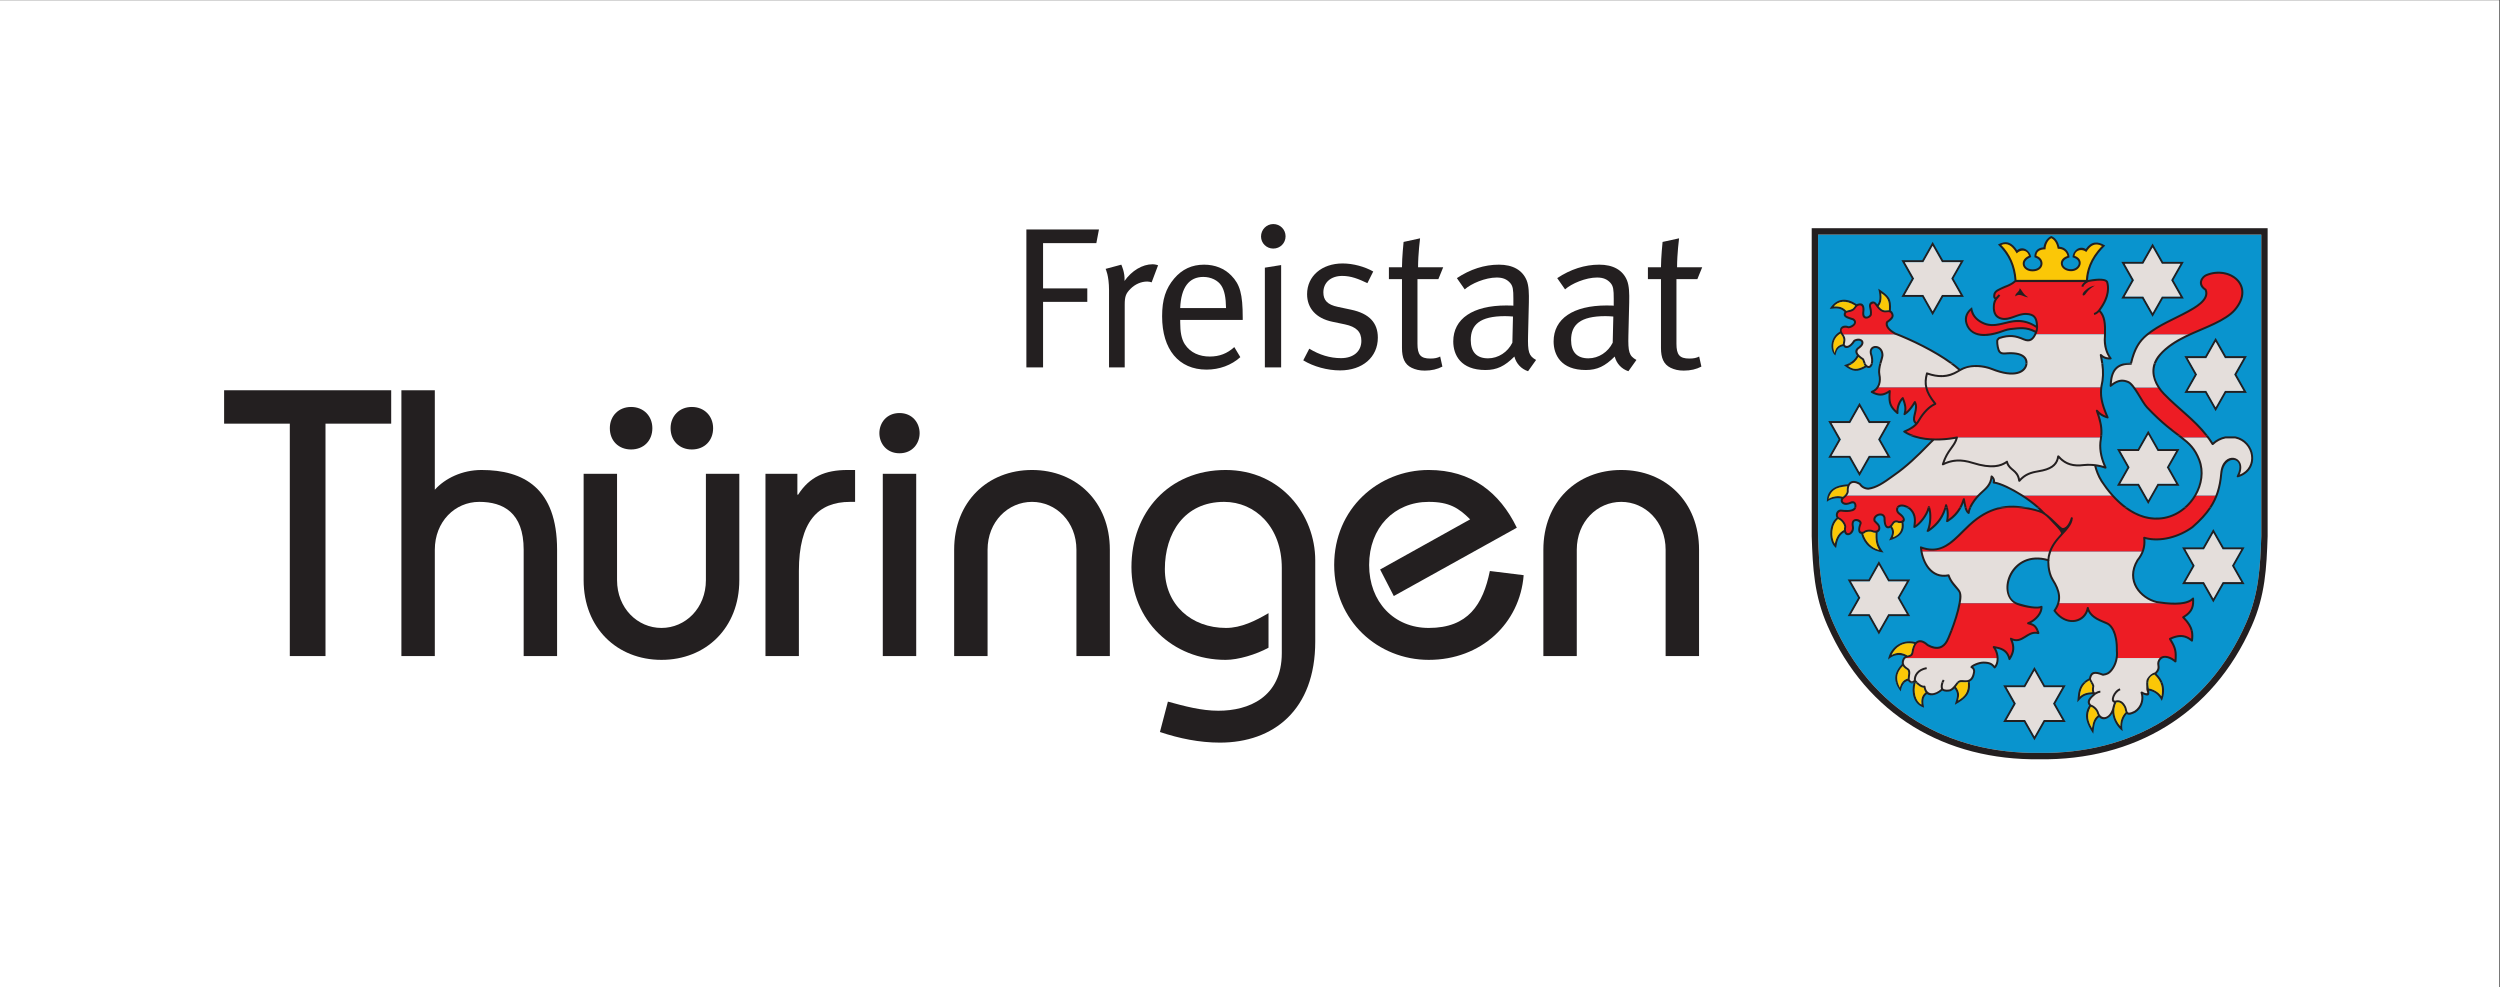
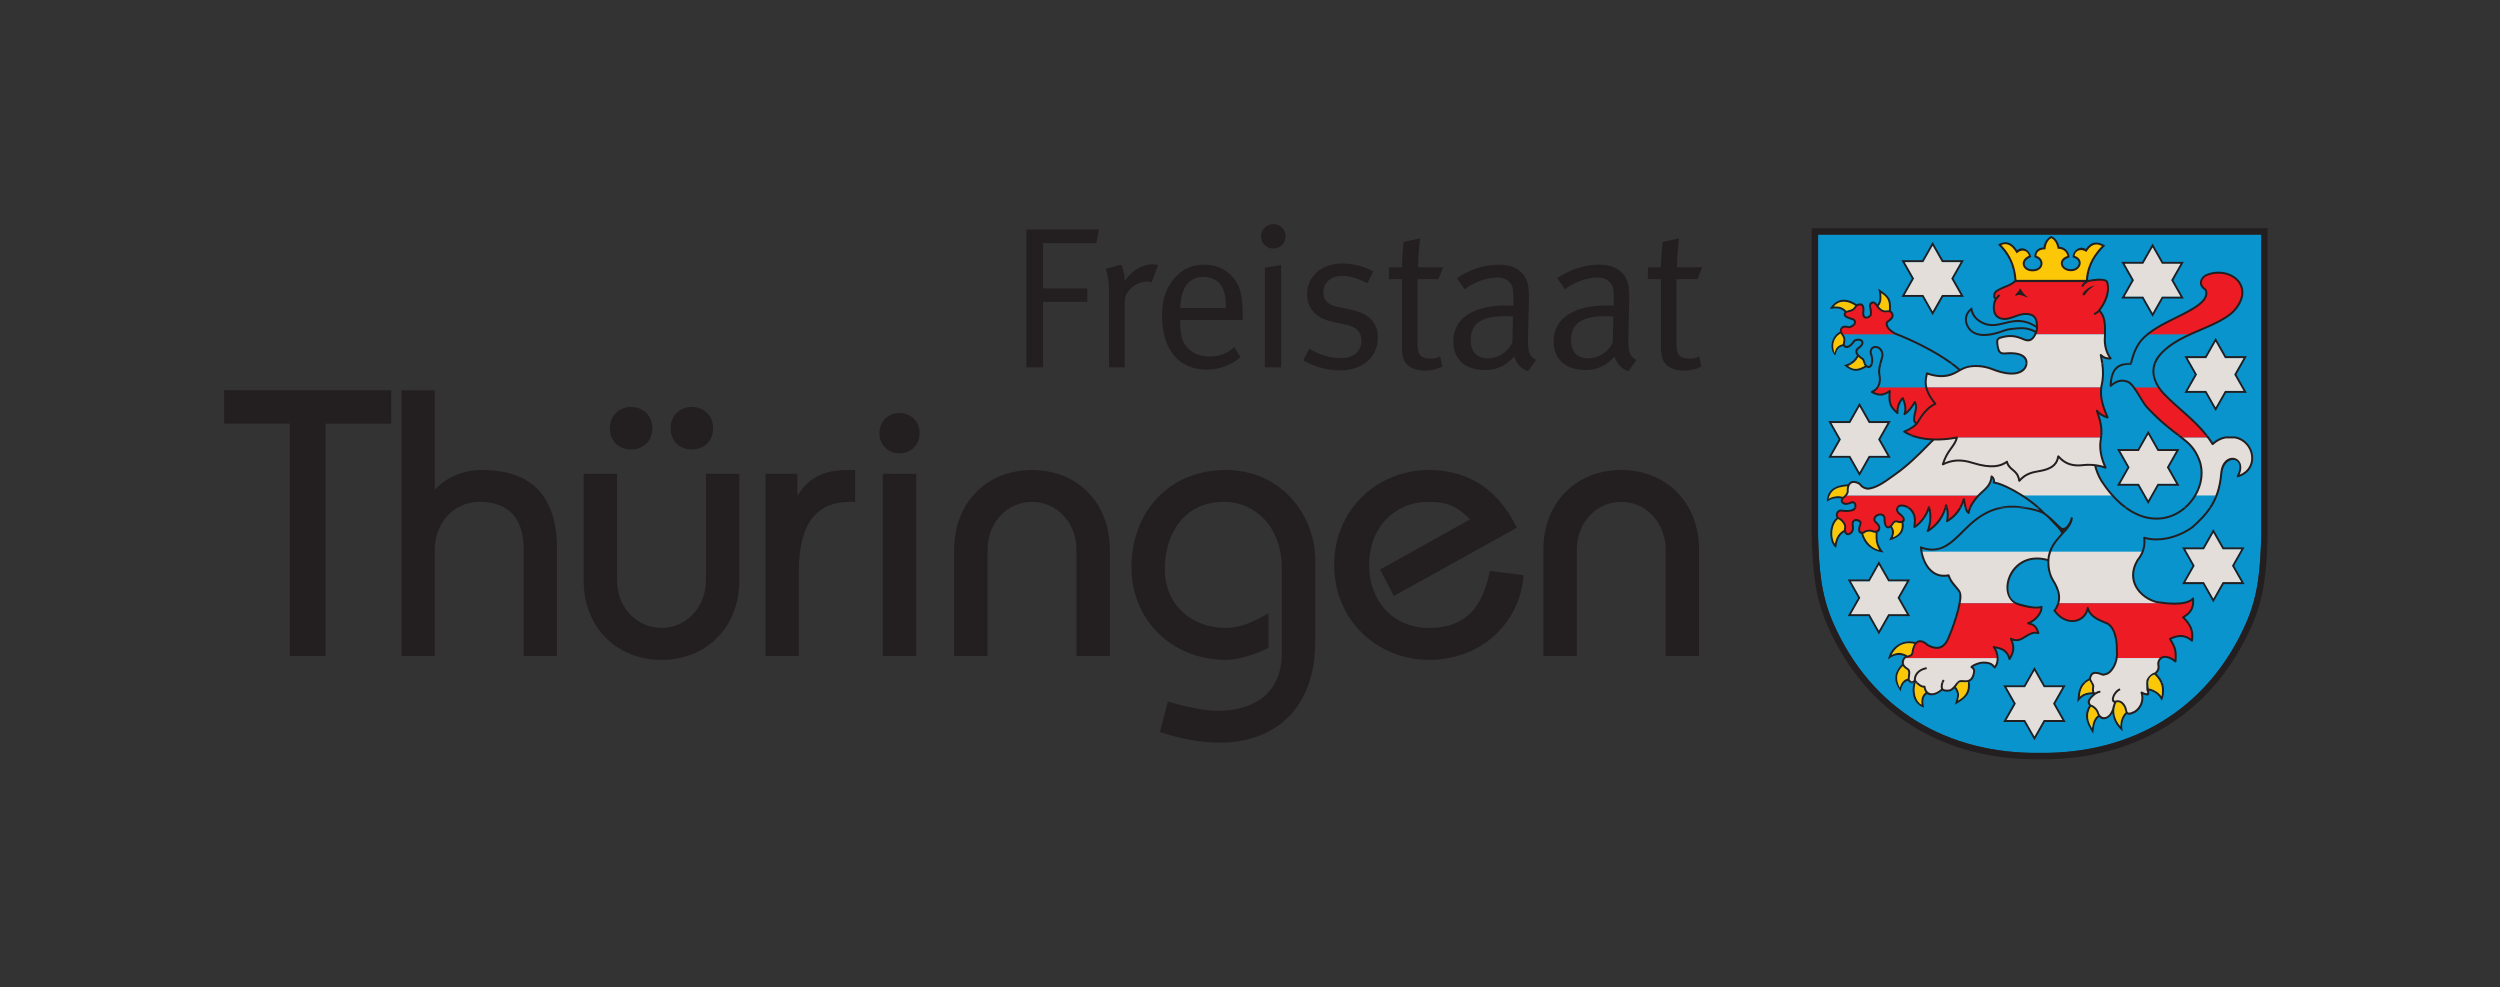
<svg xmlns="http://www.w3.org/2000/svg" viewBox="0 0 207.16 81.8" height="81.8" width="207.16" xml:space="preserve" id="svg2" version="1.1">
  <rect x="0" y="0" width="207.16" height="81.8" fill="#333333" stroke="none" />
  <defs id="defs6" />
  <g transform="matrix(1.333,0,0,-1.333,0,81.8)" id="g10">
    <g transform="scale(0.1)" id="g12">
-       <path id="path14" style="fill:#ffffff;fill-opacity:1;fill-rule:nonzero;stroke:none" d="M 1553.68,0 H 0 V 613.523 H 1553.68 V 0" />
+       <path id="path14" style="fill:#ffffff;fill-opacity:1;fill-rule:nonzero;stroke:none" d="M 1553.68,0 H 0 H 1553.68 V 0" />
      <path id="path16" style="fill:#0994ce;fill-opacity:1;fill-rule:nonzero;stroke:none" d="m 1396.18,226.211 c 8.05,18.305 8.85,34.836 9.52,54.238 V 467.832 H 1130.18 V 280.41 c 0.63,-19.363 1.47,-35.914 9.5,-54.199 23.8,-54.004 71.3,-81.289 128.18,-80.586 56.88,-0.703 104.53,26.621 128.32,80.586 v 0" />
      <path id="path18" style="fill:#231f20;fill-opacity:1;fill-rule:nonzero;stroke:none" d="m 1399.78,224.629 c -24.45,-55.547 -73.57,-83.711 -131.88,-82.969 -58.37,-0.742 -107.35,27.383 -131.84,82.969 -8.29,18.812 -9.19,35.75 -9.84,55.711 v 191.461 h 283.42 V 280.34 c -0.66,-19.961 -1.54,-36.899 -9.86,-55.711 z m -3.6,1.582 c 8.05,18.305 8.85,34.836 9.52,54.238 V 467.832 H 1130.18 V 280.41 c 0.63,-19.363 1.47,-35.914 9.5,-54.199 23.8,-54.004 71.3,-81.289 128.18,-80.586 56.88,-0.703 104.53,26.621 128.32,80.586 v 0" />
      <path id="path20" style="fill:#231f20;fill-opacity:1;fill-rule:nonzero;stroke:none" d="m 1357.53,428.082 h -12.94 l -6.47,-11.402 -6.5,11.402 h -12.93 l 6.46,11.41 -6.46,11.395 h 12.93 l 6.5,11.414 6.47,-11.414 h 12.94 l -6.47,-11.395 6.47,-11.41 z m -2.12,1.242 -5.77,10.168 5.77,10.156 h -11.52 l -5.77,10.161 -5.77,-10.161 h -11.53 l 5.76,-10.156 -5.76,-10.168 h 11.53 l 5.77,-10.152 5.77,10.152 h 11.52 v 0" />
      <path id="path22" style="fill:#e4dedb;fill-opacity:1;fill-rule:nonzero;stroke:none" d="m 1355.41,429.324 h -11.52 l -5.77,-10.152 -5.77,10.152 h -11.53 l 5.76,10.168 -5.76,10.156 h 11.53 l 5.77,10.161 5.77,-10.161 h 11.52 l -5.77,-10.156 5.77,-10.168 v 0" />
      <path id="path24" style="fill:#231f20;fill-opacity:1;fill-rule:nonzero;stroke:none" d="m 1396.72,369.434 h -12.95 l -6.46,-11.399 -6.47,11.399 h -12.94 l 6.47,11.406 -6.47,11.41 h 12.94 l 6.47,11.398 6.46,-11.398 h 12.95 l -6.47,-11.41 6.47,-11.406 z m -2.12,1.238 -5.78,10.168 5.78,10.16 h -11.54 l -5.75,10.16 -5.76,-10.16 H 1360 l 5.78,-10.16 -5.78,-10.168 h 11.55 l 5.76,-10.164 5.75,10.164 h 11.54 v 0" />
      <path id="path26" style="fill:#e4dedb;fill-opacity:1;fill-rule:nonzero;stroke:none" d="m 1394.6,370.672 h -11.54 l -5.75,-10.164 -5.76,10.164 H 1360 l 5.78,10.168 L 1360,391 h 11.55 l 5.76,10.16 5.75,-10.16 h 11.54 l -5.78,-10.16 5.78,-10.168 v 0" />
      <path id="path28" style="fill:#231f20;fill-opacity:1;fill-rule:nonzero;stroke:none" d="m 1354.82,311.719 h -12.95 l -6.46,-11.418 -6.48,11.418 h -12.95 l 6.48,11.414 -6.48,11.387 h 12.95 l 6.48,11.406 6.46,-11.406 h 12.95 l -6.47,-11.387 6.47,-11.414 z m -2.13,1.242 -5.75,10.172 5.75,10.16 h -11.51 l -5.77,10.145 -5.77,-10.145 h -11.52 l 5.74,-10.16 -5.74,-10.172 h 11.52 l 5.77,-10.16 5.77,10.16 h 11.51 v 0" />
      <path id="path30" style="fill:#e4dedb;fill-opacity:1;fill-rule:nonzero;stroke:none" d="m 1352.69,312.961 h -11.51 l -5.77,-10.16 -5.77,10.16 h -11.52 l 5.74,10.172 -5.74,10.16 h 11.52 l 5.77,10.145 5.77,-10.145 h 11.51 l -5.75,-10.16 5.75,-10.172 v 0" />
      <path id="path32" style="fill:#231f20;fill-opacity:1;fill-rule:nonzero;stroke:none" d="m 1395.3,250.551 h -12.94 l -6.49,-11.391 -6.46,11.391 h -12.94 l 6.47,11.41 -6.47,11.418 h 12.94 l 6.46,11.406 6.49,-11.406 h 12.94 l -6.48,-11.418 6.48,-11.41 z m -2.11,1.25 -5.76,10.16 5.76,10.168 h -11.54 l -5.76,10.168 -5.78,-10.168 h -11.54 l 5.76,-10.168 -5.76,-10.16 h 11.54 l 5.78,-10.16 5.76,10.16 h 11.54 v 0" />
      <path id="path34" style="fill:#e4dedb;fill-opacity:1;fill-rule:nonzero;stroke:none" d="m 1393.19,251.801 h -11.54 l -5.76,-10.16 -5.78,10.16 h -11.54 l 5.76,10.16 -5.76,10.168 h 11.54 l 5.78,10.168 5.76,-10.168 h 11.54 l -5.76,-10.168 5.76,-10.16 v 0" />
      <path id="path36" style="fill:#231f20;fill-opacity:1;fill-rule:nonzero;stroke:none" d="m 1284.11,164.844 h -12.96 l -6.47,-11.387 -6.49,11.387 h -12.93 l 6.46,11.406 -6.46,11.387 h 12.93 l 6.49,11.406 6.47,-11.406 h 12.96 l -6.5,-11.387 6.5,-11.406 z m -2.13,1.25 -5.77,10.156 5.77,10.176 h -11.54 l -5.76,10.156 -5.78,-10.156 h -11.51 l 5.76,-10.176 -5.76,-10.156 h 11.51 l 5.78,-10.176 5.76,10.176 h 11.54 v 0" />
      <path id="path38" style="fill:#e4dedb;fill-opacity:1;fill-rule:nonzero;stroke:none" d="m 1281.98,166.094 h -11.54 l -5.76,-10.176 -5.78,10.176 h -11.51 l 5.76,10.156 -5.76,10.176 h 11.51 l 5.78,10.156 5.76,-10.156 h 11.54 l -5.77,-10.176 5.77,-10.156 v 0" />
      <path id="path40" style="fill:#231f20;fill-opacity:1;fill-rule:nonzero;stroke:none" d="m 1187.43,230.625 h -12.98 l -6.47,-11.406 -6.43,11.406 h -12.98 l 6.49,11.406 -6.49,11.41 h 12.98 l 6.43,11.403 6.47,-11.403 h 12.98 l -6.5,-11.41 6.5,-11.406 z m -2.13,1.25 -5.77,10.156 5.77,10.16 h -11.53 l -5.79,10.161 -5.75,-10.161 h -11.54 l 5.78,-10.16 -5.78,-10.156 h 11.54 l 5.75,-10.156 5.79,10.156 h 11.53 v 0" />
      <path id="path42" style="fill:#e4dedb;fill-opacity:1;fill-rule:nonzero;stroke:none" d="m 1185.3,231.875 h -11.53 l -5.79,-10.156 -5.75,10.156 h -11.54 l 5.78,10.156 -5.78,10.16 h 11.54 l 5.75,10.161 5.79,-10.161 h 11.53 l -5.77,-10.16 5.77,-10.156 v 0" />
      <path id="path44" style="fill:#231f20;fill-opacity:1;fill-rule:nonzero;stroke:none" d="m 1175.36,329.09 h -12.96 l -6.47,-11.414 -6.48,11.414 h -12.94 l 6.47,11.387 -6.47,11.418 h 12.94 l 6.48,11.398 6.47,-11.398 h 12.96 l -6.47,-11.418 6.47,-11.387 z m -2.13,1.242 -5.76,10.145 5.76,10.168 h -11.54 l -5.76,10.156 -5.75,-10.156 h -11.54 l 5.76,-10.168 -5.76,-10.145 h 11.54 l 5.75,-10.164 5.76,10.164 h 11.54 v 0" />
      <path id="path46" style="fill:#e4dedb;fill-opacity:1;fill-rule:nonzero;stroke:none" d="m 1173.23,330.332 h -11.54 l -5.76,-10.164 -5.75,10.164 h -11.54 l 5.76,10.145 -5.76,10.168 h 11.54 l 5.75,10.156 5.76,-10.156 h 11.54 l -5.76,-10.168 5.76,-10.145 v 0" />
      <path id="path48" style="fill:#231f20;fill-opacity:1;fill-rule:nonzero;stroke:none" d="m 1220.84,429.09 h -12.94 l -6.5,-11.406 -6.46,11.406 h -12.95 l 6.46,11.406 -6.46,11.402 h 12.95 l 6.46,11.407 6.5,-11.407 h 12.94 l -6.49,-11.402 6.49,-11.406 z m -2.12,1.242 -5.78,10.164 5.78,10.164 h -11.56 l -5.76,10.16 -5.75,-10.16 h -11.53 l 5.77,-10.164 -5.77,-10.164 h 11.53 l 5.75,-10.16 5.76,10.16 h 11.56 v 0" />
      <path id="path50" style="fill:#e4dedb;fill-opacity:1;fill-rule:nonzero;stroke:none" d="m 1218.72,430.332 h -11.56 l -5.76,-10.16 -5.75,10.16 h -11.53 l 5.77,10.164 -5.77,10.164 h 11.53 l 5.75,10.16 5.76,-10.16 h 11.56 l -5.78,-10.164 5.78,-10.164 v 0" />
      <path id="path52" style="fill:#ed1c24;fill-opacity:1;fill-rule:nonzero;stroke:none" d="m 1308.56,405.816 h -43.41 c 0.16,0.305 0.29,0.629 0.44,0.969 0.77,1.903 0.89,3.699 0.55,6.094 -0.49,3.473 -1.88,5.391 -6.51,5.617 -5.82,0.262 -10.06,-4.18 -15.4,-2.91 -5.63,1.355 -4.92,7.164 -4.6,9.363 0.18,1.184 0.67,2.082 1.26,2.942 0,0 -0.41,0.234 -0.56,0.316 -0.85,0.5 -0.76,1.566 -0.44,2.832 0.8,2.051 2.75,2.453 4.85,3.59 1.66,0.906 4.85,1.434 8.07,4.312 h 45.16 c 0,0 10.38,2.278 11.92,-0.593 0.8,-2.61 1.77,-8.762 -4.99,-17.676 3.3,-3.242 3.85,-7.656 3.66,-14.856 v 0" />
      <path id="path54" style="fill:#e4dedb;fill-opacity:1;fill-rule:nonzero;stroke:none" d="m 1197.43,372.801 c -0.66,2.871 -0.4,5.625 0.47,8.722 13.12,-4.519 18.46,1.278 22.57,3.149 5.41,2.461 13.1,1.465 17.8,-0.41 14.25,-5.676 20.18,-1.782 21.29,2.461 0.84,3.222 -0.7,8.418 -13.34,7.187 -1.65,0 -2.47,0.137 -3.29,1.164 -0.8,1.004 -1.5,4.52 -1.37,6.781 0.29,1.012 0.68,1.051 1.16,1.645 6.58,2.121 10.25,1.391 15.4,-0.82 3.44,-1.469 5.41,-0.25 7.03,3.136 h 43.41 l -0.04,-1.011 c -0.92,-8.805 3.55,-13.981 3.55,-13.981 -2.18,-0.125 -4.24,0.274 -6.16,2.199 1.65,-7.941 1.92,-13.296 0.41,-19.585 l -0.07,-0.637 h -108.82 v 0" />
      <path id="path56" style="fill:#e4dedb;fill-opacity:1;fill-rule:evenodd;stroke:none" d="m 1306.1,341.746 c -0.03,-0.437 -0.11,-0.867 -0.19,-1.316 -0.89,-5.157 0,-11.086 3.02,-17.508 -5.07,1.914 -10.74,1.988 -13.56,1.629 -6.59,-0.821 -11.51,0.418 -15.88,5.496 -0.74,-5.613 -4.76,-8.125 -12.18,-9.324 -5.07,-0.813 -8.63,-2.051 -12.08,-6.016 -0.93,7.254 -6.26,6.297 -7.66,11.895 -3.39,-2.43 -8.85,-4.598 -21.34,-0.676 -7.41,2.336 -13,1.789 -18.47,-0.957 2.84,9.316 7.24,10.824 8.75,16.703 l -0.33,-0.07 0.33,0.144 h 89.59 v 0" />
-       <path id="path58" style="fill:#ed1c24;fill-opacity:1;fill-rule:nonzero;stroke:none" d="m 1256.99,305.645 h 56.24 c 8.89,-9.942 20.09,-16.192 32.21,-13.926 8.21,1.543 15.11,7.011 19.16,13.926 h 13.3 c -2.92,-7.598 -7.83,-13.399 -15.03,-19.688 -8.38,-6.113 -20.26,-9.453 -29.97,-6.574 0.42,-3.406 -0.03,-6.25 -0.95,-8.672 h -137.5 c -0.14,0.871 -0.26,1.719 -0.33,2.637 13.71,-5.008 20.14,4.523 30.04,13.789 9.25,8.664 18.27,11.742 27.46,11.535 6.24,-0.137 16.36,-2.246 19.12,-4.238 -3.54,3.945 -8.6,7.91 -13.75,11.211 v 0" />
      <path id="path60" style="fill:#e4dedb;fill-opacity:1;fill-rule:nonzero;stroke:none" d="m 1331.95,270.711 c -0.81,-2.051 -1.95,-3.797 -3.17,-5.301 -7.67,-12.867 1.92,-23.574 11.91,-26.035 1.75,-0.254 3.88,-0.547 6.12,-0.742 h -67.29 c 1.18,4.008 0.37,8.5 -3.46,14.574 -3.16,5.047 -2.74,12.203 -2.74,12.203 -3.72,1.094 -9.8,2.305 -15.88,-1.105 -13.25,-7.387 -10.6,-22.313 -4.24,-25.672 h -35.04 c 0.44,2.402 0.61,4.574 0.36,6.156 -0.43,2.637 -5.21,5.215 -7.24,11.211 -7.87,-1.621 -14.97,3.852 -16.83,14.711 h 137.5 v 0" />
      <path id="path62" style="fill:#ed1c24;fill-opacity:1;fill-rule:nonzero;stroke:none" d="m 1279.52,238.633 h 67.29 c 6.16,-0.547 13.26,-0.391 16.47,2.949 0.29,-4.375 -0.16,-8.203 -6.18,-11.66 5.62,-5.547 6.18,-9.434 5.5,-14.492 -4.52,3.828 -8.49,3.457 -13.7,1.074 3.37,-5.352 3.97,-7.539 3.42,-14.082 -3.5,3.164 -6.88,3.535 -8.87,2.168 h -27.67 c 0.24,1.328 0.29,2.871 0.11,4.531 0.26,10 -2.79,15.313 -5.74,16.836 -2.87,1.504 -10.96,3.418 -12.32,9.883 -1.36,-8.906 -13.15,-12.207 -20.67,-1.797 1.07,1.504 1.86,3.008 2.36,4.59 v 0" />
      <path id="path64" style="fill:#e4dedb;fill-opacity:1;fill-rule:nonzero;stroke:none" d="m 1343.45,204.59 c -0.51,-0.371 -0.92,-0.84 -1.22,-1.387 -1.82,-3.242 1.48,-4.199 -2.23,-8.047 -3.69,-0.859 -7.07,-5.781 -4.93,-9.16 1.92,-3.027 0.29,-5.332 -3.82,-2.754 1.36,-3.984 0.27,-9.16 -4.13,-12.031 -6.82,-3.418 -4.51,1.074 -6.69,3.965 -2.2,3.574 -5.21,2.324 -5.21,2.324 -0.62,-0.488 -1.47,-3.965 -1.7,-4.961 -2.13,-6.094 -7.45,-7.129 -9.25,-2.422 -0.54,2.52 -3.12,4.61 -4.65,4.922 -3.26,2.871 1.16,5.918 2.74,7.383 -1.7,0.488 -1.38,2.461 -1.11,4.805 -0.41,2.011 -2.35,3.808 -2.06,4.648 0.77,4.043 3.09,4.297 8.09,2.344 2.34,0.41 3.57,0.664 5.47,3.125 0.64,0.82 2.43,3.359 3.03,7.246 h 27.67 v 0" />
      <path id="path66" style="fill:#e4dedb;fill-opacity:1;fill-rule:nonzero;stroke:none" d="m 1241.8,204.59 c 0.04,-2.442 -0.66,-4.629 -1.82,-5.801 -1.49,1.797 -2.8,2.969 -7.05,2.969 -3.11,0 -7.16,-2.09 -7.41,-2.793 1.21,-0.469 1.72,-1.543 1.66,-2.832 -1.27,-8.887 -7.21,-4.961 -9.21,-6.133 -1.91,-1.133 -2.49,-4.004 -5.69,-5.488 -3.72,-0.821 -4.92,0.742 -4.92,0.742 -3.25,-3.34 -10.04,-5.742 -11.04,1.543 -1.87,-0.43 -4.19,1.66 -5.92,3.75 -0.92,-0.918 -2.39,-2.129 -3.92,0.547 -0.13,2.109 1.24,5.449 -0.57,6.562 -2.63,1.66 -3.88,3.34 -2.53,6.231 0.11,0.273 0.27,0.488 0.44,0.703 h 57.98 v 0" />
      <path id="path68" style="fill:#ed1c24;fill-opacity:1;fill-rule:nonzero;stroke:none" d="m 1218.16,238.633 h 35.04 c 0.36,-0.176 0.7,-0.332 1.07,-0.449 6.33,-1.934 12.28,-3.008 14.79,-1.719 0.29,-4.746 -5,-9.219 -8.37,-10.215 2.91,-0.84 4.83,-0.996 6.47,-6.211 -3.01,0.918 -6.18,-0.742 -8.04,-2.09 -2.46,-1.855 -5.56,-3.203 -9.02,-1.367 1.62,-4.043 2.47,-7.324 -0.92,-12.617 -1.57,6.387 -6.71,6.875 -9.87,7.5 1.72,-2.012 2.45,-4.551 2.49,-6.875 h -57.98 c 1.54,1.66 4.53,0.371 5,3.496 1.2,7.676 5.03,8.75 9.5,4.551 6.12,-3.418 9.78,-1.367 11.98,2.441 1.13,2.051 6.28,14.649 7.86,23.555 v 0" />
      <path id="path70" style="fill:#ed1c24;fill-opacity:1;fill-rule:nonzero;stroke:none" d="m 1147.4,305.645 h 82.53 c -2.61,-2.723 -5.95,-7.442 -6.15,-10.93 -2.06,1.621 -1.84,3.887 -3,8.672 -1.81,-6.395 -5.63,-10.742 -10.38,-13.797 0.71,3.836 0.42,7.402 -0.66,10.047 -2.01,-8.836 -7.27,-13.309 -11.51,-16.25 1.66,3.508 2.47,10.586 0.83,15.148 -1.26,-6.113 -7.15,-11.816 -9.04,-12.488 0.13,2.164 1.75,7.379 -2.99,11.59 -6.88,4.648 -9.8,-0.84 -6.21,-3.41 3.82,-2.715 3.45,-5.348 -0.46,-5.098 -1.28,0.656 -2.79,0.547 -3.59,-0.711 -2.04,-3.574 -5.41,-4.258 -5.26,3.379 -0.95,3.914 -7.29,1.668 -6.21,-1.945 l 1.26,-1.356 c 3.1,-2.531 1.75,-6.152 -1.99,-5.285 -1.42,0.879 -4.79,0.762 -5.93,-0.633 -3.58,-0.906 -3.41,2.09 -2.02,5.731 0.37,2.031 -6.02,4.199 -4.85,-1.891 0.92,-4.984 -5.74,-7.453 -4.82,-0.844 0.61,1.231 -1.39,4.942 -4.19,5.938 -1.95,1.582 -0.67,5.117 1.92,4.738 2.48,-0.371 4.55,-0.449 6.93,0.293 2.88,0.879 2.28,6.418 -1.3,4.551 -3.84,-2.004 -7.11,0.828 -4.57,3.117 0.51,0.34 1.11,0.836 1.66,1.434 v 0" />
-       <path id="path72" style="fill:#e4dedb;fill-opacity:1;fill-rule:nonzero;stroke:none" d="m 1167.14,372.801 c 1.47,2.168 1.76,5.121 1.17,7.902 -0.96,4.379 1.95,10.356 1.92,12.172 -0.16,6.582 -8.29,6.656 -7.29,1.113 2.33,-6.172 -0.46,-11.058 -3.54,-6.992 l -1.24,3.281 c -4.47,2.871 -5.55,5.411 -2.35,7.403 4.38,3.379 0.62,6.199 -3.12,4.105 -2.66,-4.281 -5.55,-4.633 -6.41,-2.754 -0.47,1.102 0.78,2.391 -0.06,5.051 -0.23,0.68 -0.92,1.734 -0.92,1.734 h 34.43 c 11.79,-4.714 28.83,-13.351 38.66,-22.281 -3.91,-2.316 -9.46,-5.82 -20.49,-2.012 -0.87,-3.097 -1.13,-5.851 -0.47,-8.722 h -30.29 v 0" />
      <path id="path74" style="fill:#ed1c24;fill-opacity:1;fill-rule:nonzero;stroke:none" d="m 1167.14,372.801 h 30.29 c 0.69,-3.086 2.46,-6.297 5.66,-10.172 -5.19,-2.328 -8.78,-7.66 -10.82,-11.234 -0.21,-0.379 -0.5,-0.762 -0.79,-1.122 -4.42,2.52 1.61,8.485 -1.12,13.446 -2.2,-3.711 -4.34,-6.211 -6.46,-7.52 1.17,3.645 0.28,6.614 -1.09,9.981 -1.71,-1.637 -3.55,-5.203 -3.28,-9.297 -4.51,3.957 -5.45,6.113 -4.8,13.691 -3.85,-2.734 -6.71,-3.027 -11.24,-0.554 1.62,0.585 2.83,1.57 3.65,2.781 v 0" />
-       <path id="path76" style="fill:#ed1c24;fill-opacity:1;fill-rule:nonzero;stroke:none" d="m 1225.44,421.602 c 0.55,-3.688 2.95,-6.43 6.25,-8.243 8.24,-4.562 15.11,0.977 23.13,0.786 3.04,-0.075 7.41,-1.075 11.49,-3.977 -0.03,-1.051 -0.2,-2.02 -0.57,-3 -5.56,3.23 -9.72,2.594 -16.17,1.898 -3.26,-0.351 -9.64,-3.816 -16.59,-3.687 -4.55,0.09 -8.93,2.125 -10.48,7.098 -1.23,3.832 0.51,7.382 2.94,9.125 v 0" />
      <path id="path78" style="fill:#fbc707;fill-opacity:1;fill-rule:nonzero;stroke:none" d="m 1243.01,461.52 c 4.39,2.406 7.98,0.273 10.74,-4.383 2.77,2.945 7.52,1.074 8.23,-2.86 -6.43,-2.422 -4.38,-8.675 1.51,-8.675 6.81,0 7.35,7.07 1.81,8.582 -0.2,2.511 1.55,5.136 5.61,5.093 0.11,3.317 2.41,6.274 4.23,6.989 2.47,-0.996 3.92,-3.672 4.54,-6.621 4.18,0.109 6.09,-3.59 6.17,-5.555 -6.69,-1.863 -4.64,-8.399 1.63,-8.399 5.35,0 8.03,6.629 1.5,8.493 0.1,4.211 5.2,6.074 7.79,3.761 3.3,5.274 7.34,5.09 10.91,2.938 -8.27,-8.051 -10.25,-16.371 -10.37,-21.824 h -44.34 c -0.54,9.14 -3.95,16.644 -9.96,22.461 v 0" />
      <path id="path80" style="fill:#e4dedb;fill-opacity:1;fill-rule:nonzero;stroke:none" d="m 1364.6,305.645 c 4,6.765 5.3,14.89 2.52,22.058 -2.72,7.051 -6.06,10.149 -11.1,14.043 h 16.62 c 0.96,-1.316 1.92,-2.695 2.83,-4.187 2.18,2.168 4.97,3.601 7.92,4.187 h 6.14 c 3.15,-0.652 6.07,-2.363 8.11,-5.281 4.01,-5.664 3.71,-15.871 -6.57,-18.879 6.57,12.543 -9.01,15.598 -10.26,1.769 -0.45,-5.265 -1.41,-9.738 -2.91,-13.71 h -13.3 v 0" />
      <path id="path82" style="fill:#ed1c24;fill-opacity:1;fill-rule:nonzero;stroke:none" d="m 1326.5,372.801 h 15.48 c 0.92,-1.383 2,-2.742 3.24,-4.004 10.26,-10.652 19.44,-16.16 27.42,-27.051 h -16.62 c -5.07,3.887 -11.8,8.555 -21.36,18.684 -2.48,2.644 -5.35,8.523 -8.16,12.371 v 0" />
-       <path id="path84" style="fill:#e4dedb;fill-opacity:1;fill-rule:nonzero;stroke:none" d="m 1326.5,372.801 c -1.23,1.66 -2.44,2.953 -3.6,3.418 -3.01,1.191 -6.05,1.574 -10.83,-2.371 0.28,9.453 3.63,13.851 12.59,13.695 2.21,9.59 5.44,14.117 9.6,17.668 0.23,0.203 0.48,0.402 0.74,0.605 h 26.5 c -6.19,-2.863 -13.52,-6.707 -18.82,-12.765 -5.5,-6.238 -5,-13.707 -0.7,-20.25 h -15.48 v 0" />
      <path id="path86" style="fill:#ed1c24;fill-opacity:1;fill-rule:nonzero;stroke:none" d="M 1361.5,405.816 H 1335 c 9.22,7.45 23.86,12.172 32.4,18.836 4.59,3.59 4.62,6.766 3.67,8.903 -5.33,3.418 -2.17,7.933 0.43,9.027 4.9,2.074 11.23,2.613 16.98,-1.094 4.75,-3.043 9.04,-10.672 0.82,-20.398 -5.52,-6.52 -19.03,-11.305 -24.9,-13.961 -0.95,-0.414 -1.92,-0.852 -2.9,-1.313 v 0" />
      <path id="path88" style="fill:#231f20;fill-opacity:1;fill-rule:nonzero;stroke:none" d="m 1255.52,434.512 c 1.38,-1.094 1.98,-3.766 5.33,-5.68 -2.73,0 -5.41,2.941 -7.99,0.547 -0.59,1.871 2.58,2.664 2.66,5.133 v 0" />
      <path id="path90" style="fill:#231f20;fill-opacity:1;fill-rule:nonzero;stroke:none" d="m 1294.98,431.66 c -1.01,-1.82 0.29,-2.281 1.33,-0.953 0.75,0.957 1.92,3.106 5.92,5.406 -3.95,-0.523 -6.83,-3.75 -7.25,-4.453 v 0" />
      <path id="path92" style="fill:#231f20;fill-opacity:1;fill-rule:nonzero;stroke:none" d="m 1279.18,287.871 c 0.56,-0.535 2.34,-2.461 3.13,-2.461 3.1,0 4.81,5.684 4.96,6.231 0.13,0.742 1.29,0.644 1.25,-0.168 -0.15,-2.137 -1.13,-4.063 -2.57,-5.938 -0.85,-1.191 -1.89,-2.363 -2.98,-3.484 -3.89,-4.25 -8.49,-9.004 -9.03,-16.68 -0.05,-0.828 -1.3,-0.742 -1.25,0.09 0.51,7.223 4.18,11.676 8.5,16.461 0.37,1.25 -4.25,5.723 -4.87,6.371 -1.79,1.883 -3.72,4.215 -5.92,5.633 -0.76,0.457 -0.07,1.543 0.7,1.035 2.76,-1.867 6.4,-5.383 8.08,-7.09 v 0" />
      <path id="path94" style="fill:#ed1c24;fill-opacity:1;fill-rule:nonzero;stroke:none" d="m 1216.51,341.746 c -10.63,-2.117 -24.27,-2.117 -32.74,3.633 3.03,1.223 6.88,3.242 8.5,6.016 2.04,3.574 5.63,8.906 10.82,11.234 -3.2,3.875 -4.97,7.086 -5.66,10.172 h 108.82 c -0.56,-4.988 -0.04,-9.617 3.9,-18.672 -2.18,0.695 -4.41,1.613 -6.7,4.25 1.36,-3.867 3.57,-9.356 2.65,-16.633 h -89.59 v 0" />
      <path id="path96" style="fill:#e4dedb;fill-opacity:1;fill-rule:nonzero;stroke:none" d="m 1238.02,317.539 c -0.45,-5.684 -4.57,-8.547 -6.91,-10.695 l -0.41,-0.391 c -0.26,-0.254 -0.51,-0.515 -0.77,-0.808 h -82.53 c 0.21,0.253 0.41,0.527 0.58,0.808 0.3,0.43 0.51,0.918 0.62,1.399 -0.36,4.91 2.17,8.152 7.58,4.941 0,0 1.54,-2.813 5.18,-2.922 4.92,0.664 9.04,3.293 15.99,8.391 10.67,7.383 18.02,15.547 22.38,19.949 0.92,0.918 1.71,1.68 2.37,2.25 4.81,-0.148 9.71,0.332 14.08,1.141 l 0.33,0.07 c -1.51,-5.879 -5.91,-7.387 -8.75,-16.703 5.47,2.746 11.06,3.293 18.47,0.957 12.49,-3.922 17.95,-1.754 21.34,0.676 1.4,-5.598 6.73,-4.641 7.66,-11.895 3.45,3.965 7.01,5.203 12.08,6.016 7.42,1.199 11.44,3.711 12.18,9.324 4.37,-5.078 9.29,-6.317 15.88,-5.496 1.61,0.203 4.16,0.285 6.99,-0.078 l 0.03,-0.129 0.07,-0.223 0.04,-0.195 0.03,-0.156 0.07,-0.223 0.05,-0.246 0.07,-0.196 0.15,-0.46 c 0.56,-1.891 1.4,-4.207 2.64,-6.465 0.3,-0.535 0.6,-1.094 0.96,-1.629 1.85,-2.871 3.9,-5.598 6.06,-8.098 l 0.7,-0.808 h -56.24 l -1.26,0.808 c -6.54,4.016 -12.97,6.914 -16.42,7.246 0.92,2.266 -1.29,3.84 -1.29,3.84 v 0" />
      <path id="path98" style="fill:#ed1c24;fill-opacity:1;fill-rule:nonzero;stroke:none" d="m 1145.3,405.816 c 0,0 -0.66,0.747 -0.78,1.204 -0.74,2.726 1.32,4.488 4.63,3.164 3.37,0.363 5.37,3.293 2.92,4.929 -1.47,0.551 -4.98,1.242 -5.34,2.746 -0.17,2.903 2.64,1.829 4.79,3.086 2.37,1.391 1.45,3.114 4.47,3.473 2.54,0.273 2.66,-2.586 2.28,-5.289 -0.25,-4.414 3.72,-3.016 4.67,-1.184 0.7,4.571 -2.39,6.653 1.43,7.649 1.58,0.422 2.99,-3.809 5.49,-5.012 2.82,-1.359 4.58,0.731 6.02,-1.269 1.69,-2.641 0,-3.649 -2.91,-6.032 -0.07,-0.851 -1.24,-3.144 5.04,-6.976 0.59,-0.215 1.73,-0.489 1.73,-0.489 h -34.44 v 0" />
      <path id="path100" style="fill:#231f20;fill-opacity:1;fill-rule:nonzero;stroke:none" d="m 1299.77,174.336 c -3.05,-5.078 -1.58,-9.453 0.67,-13.262 0.49,3.301 1.17,5.938 3.67,7.891 -0.17,0.293 -0.3,0.586 -0.42,0.918 -0.46,2.207 -2.58,4.023 -3.92,4.453 z m 15.83,2.637 c -2.59,-5.469 -0.87,-10.782 2.45,-14.688 -0.03,3.809 1.4,6.641 3.3,8.633 -0.1,0.195 -0.17,0.41 -0.24,0.664 -0.29,1.113 -0.46,2.285 -1.21,3.242 -0.92,1.543 -2.47,2.637 -4.3,2.149 z m -124.78,12.148 c -1.56,-5.488 -0.01,-11.445 3.62,-13.437 -0.33,2.519 -0.04,5.644 2.51,7.519 -0.51,0.723 -0.92,1.68 -1.14,2.93 -1.73,0 -3.57,1.445 -4.99,2.988 z m 106.24,0.391 c -2.1,-1.641 -3.37,-3.809 -3.91,-6.934 -0.1,-0.664 -0.18,-1.289 -0.25,-1.953 2.17,2.012 4.66,2.617 7.7,2.773 -0.37,1.192 -0.09,2.735 0.02,3.77 -0.14,0.586 -0.66,1.465 -1.14,2.344 h 1.43 c 0.41,-0.684 0.78,-1.426 0.96,-2.168 v -0.215 c -0.1,-0.918 -0.64,-3.399 0.41,-4.004 1.07,0.625 2.31,1.152 3.37,1.152 v -1.25 c -0.79,0 -1.87,-0.449 -2.93,-1.113 -1.53,-1.445 -5.24,-4.004 -2.79,-6.328 1.76,-0.449 4.34,-2.637 4.93,-5.293 1.42,-3.633 5.96,-3.574 8.07,2.422 0.13,0.644 0.64,2.793 1.23,4.16 -3.05,0.703 -0.51,7.5 3.59,8.887 l 0.4,-1.172 c -1.68,-0.586 -3.19,-2.461 -3.82,-4.199 -0.31,-0.84 -0.73,-2.52 0.73,-2.286 0.12,0.02 0.3,0.098 0.54,0.157 2.27,0.41 4.14,-0.84 5.33,-2.754 2.35,-3.086 -0.16,-6.797 5.88,-3.75 4.1,2.695 5.14,7.578 3.84,11.289 -0.1,0.293 0.34,0.781 0.93,0.723 1.65,-1.016 2.68,-1.231 3.24,-0.938 0.11,0.664 -0.67,1.465 -0.59,3.008 0.1,1.504 -0.07,2.656 -0.04,3.672 h 1.29 c -0.08,-1.27 0.08,-2.598 0.29,-3.809 2.72,-0.43 6.08,-2.246 7.84,-4.863 0.61,2.93 0.51,5.879 -0.75,8.672 h 1.4 c 1.48,-3.594 1.29,-7.559 -0.4,-11.563 -2.13,4.258 -4.86,5.801 -7.91,6.426 0.37,-2.539 0.24,-4.082 -3.75,-2.363 0.78,-3.965 -0.58,-8.633 -4.72,-11.348 -1.93,-0.957 -4.09,-1.953 -5.41,-0.82 -2.25,-2.422 -3.55,-6.27 -2.5,-10.723 -3.55,2.598 -6.04,7.207 -6.41,11.172 -2.21,-3.75 -6.02,-5 -8.34,-2.383 -2.99,-2.441 -2.99,-5.781 -3.57,-10.371 -3.94,5.996 -6.43,11.211 -2.54,17.5 -2.35,2.676 0.37,5.352 2.43,7.129 -3.74,-0.137 -6.28,-0.84 -8.58,-3.711 l -1.24,-1.367 0.15,1.836 c 0.14,1.289 0.25,2.578 0.44,3.867 0.52,2.91 1.58,5.039 3.27,6.719 h 1.88 z m -104.9,0 c 1.45,-1.426 2.94,-2.344 4.03,-2.09 0,0 0.66,0.117 0.76,-0.547 0.78,-5.684 5.95,-5 9.71,-1.523 -0.43,1.23 -0.26,2.753 0.24,4.16 h 1.34 c -0.6,-1.407 -0.77,-2.891 -0.34,-3.887 0.95,-0.957 3.13,-0.742 4.19,-0.508 2.02,0.938 3.09,2.988 4.35,4.395 h 2.04 c -1.01,-0.293 -1.35,-1.133 -2.37,-2.5 l -0.23,-0.293 c 2.17,-3.008 2.36,-4.805 1.36,-8.516 3.99,2.402 6.58,5.137 6.04,11.309 h 1.28 c 0.66,-7.266 -2.72,-10.215 -9.38,-13.965 1.59,5.293 2.22,6.797 -0.16,10.156 -0.62,-0.625 -1.42,-1.25 -2.46,-1.738 -1.74,-0.391 -3.75,-0.508 -5.17,0.449 -2.41,-2.187 -6.83,-4.199 -9.52,-2.168 -2.85,-1.992 -2.5,-5.195 -1.8,-8.496 -6.67,2.109 -8.1,9.473 -6.54,15.371 -0.75,-0.371 -1.67,-0.469 -2.59,0.391 h 5.22 z m -12.39,0 c 0.29,-1.094 0.74,-2.168 1.25,-3.282 0.3,1.348 0.79,2.403 1.45,3.282 h 1.65 c -1.4,-1.25 -2.31,-3.282 -2.5,-5.684 -1.52,1.973 -2.56,3.809 -3.06,5.684 h 1.21 v 0" />
      <path id="path102" style="fill:#231f20;fill-opacity:1;fill-rule:nonzero;stroke:none" d="m 1189.94,213.379 c -7.17,1.621 -11.82,-2.246 -14.05,-6.875 3.38,1.836 6.24,1.758 9.89,-0.332 1.17,0.293 2.23,0.508 2.45,1.992 0.33,2.246 0.93,4.004 1.71,5.215 z m 16.96,-23.867 c 0.2,0.625 0.53,1.191 0.86,1.738 l 1.05,-0.664 c -0.24,-0.332 -0.42,-0.703 -0.57,-1.074 h -1.34 z m 156.25,31.953 c 0.42,-1.973 0.37,-3.945 0.08,-6.133 -0.07,-0.371 -0.54,-0.82 -1.05,-0.391 -4.08,3.477 -7.62,3.321 -12.36,1.309 3.09,-5.078 3.67,-7.422 3.15,-13.906 0,0 -0.32,-0.762 -1.06,-0.391 -2.1,1.934 -7.06,4.668 -9.16,0.957 -1.61,-2.969 1.56,-4.082 -2.2,-8.105 1.69,-1.641 2.94,-3.418 3.71,-5.293 h -1.4 c -0.76,1.66 -1.93,3.242 -3.63,4.785 -2.73,-0.918 -3.57,-2.793 -3.75,-4.785 h -1.29 c 0.03,0.859 0.16,1.66 0.75,2.539 1.16,1.777 2.93,3.203 4.74,3.672 3.22,3.398 0.13,4.414 2,7.773 2.21,4.004 7.18,2.461 10.12,0.176 0.36,5.508 -0.36,7.598 -3.43,12.5 0,0 -0.25,0.586 0.28,0.918 4.99,2.246 9.04,2.793 13.45,-0.469 0.17,1.68 0.14,3.262 -0.25,4.844 h 1.3 z m -48.56,0 c 1.26,-2.93 2.07,-7.012 1.96,-12.305 0.43,-4.258 -0.66,-8.789 -3.31,-12.207 -2.03,-2.617 -3.43,-2.949 -5.85,-3.359 l -0.33,0.039 c -4.99,1.953 -6.62,1.504 -7.25,-1.992 0.12,-0.547 0.62,-1.309 1.1,-2.129 h -1.43 c -0.22,0.41 -0.46,0.781 -0.62,1.191 -0.66,-0.371 -1.26,-0.781 -1.8,-1.191 h -1.88 c 0.93,0.937 2.05,1.718 3.39,2.422 0.92,4.765 3.87,4.824 8.78,2.91 2.13,0.371 3.17,0.664 4.92,2.871 2.46,3.183 3.43,7.422 3.03,11.348 0.13,5.644 -0.78,9.687 -2.07,12.402 h 1.36 z m -47.24,0 c 0.15,-0.391 0.26,-0.801 0.41,-1.231 0,0 0.11,-0.781 -0.77,-0.781 -5.97,1.797 -9.16,-6.133 -15.77,-4.023 1.28,-3.575 1.64,-6.895 -1.52,-11.797 -0.52,-0.625 -1.1,-0.215 -1.13,0.195 -1.07,4.434 -3.87,5.957 -7.83,6.738 1.99,-3.281 2.58,-9.277 -0.33,-12.226 -0.51,-0.547 -0.93,0.039 -0.93,0.039 -1.36,1.699 -2.5,2.754 -6.55,2.754 -2.5,0 -5.33,-1.348 -6.38,-2.012 0.93,-0.742 1.31,-1.855 1.26,-3.027 -0.5,-3.477 -1.56,-5.254 -3.32,-6.016 0.04,-0.195 0.07,-0.41 0.07,-0.566 h -1.28 c 0,0.039 0,0.117 0,0.195 -0.93,-0.195 -2.03,-0.195 -3.26,-0.117 -0.65,0.039 -1.13,0.039 -1.54,-0.078 h -2.04 c 0.69,0.742 1.46,1.289 2.41,1.367 1.3,0.078 2.59,-0.254 3.92,-0.078 1.53,0.234 3.18,1.152 3.81,5.371 0.03,1.094 -0.39,1.875 -1.27,2.207 -0.29,0 -0.45,0.449 -0.37,0.781 0.37,1.133 4.88,3.223 7.99,3.223 4.01,0 5.6,-1.016 7.04,-2.637 2.16,3.164 1.25,8.516 -1.11,11.328 -0.25,0.215 -0.11,1.016 0.59,1.016 4.41,-0.879 8.08,-1.68 9.9,-6.582 2.41,4.355 1.63,7.226 0.17,10.82 -0.29,0.684 0.26,1.172 0.85,0.801 6.29,-3.34 9.19,4.57 15.86,3.75 -0.09,0.215 -0.16,0.391 -0.24,0.586 h 1.36 z m -53.67,0 c -1.25,-3.301 -2.37,-5.84 -2.86,-6.68 -2.3,-4.121 -6.38,-6.289 -12.8,-2.695 -4.13,3.867 -7.46,3.203 -8.57,-4.102 -0.6,-3.984 -4.43,-1.992 -5.52,-4.355 -1.13,-2.461 -0.2,-3.848 2.32,-5.43 2.16,-1.367 0.81,-4.863 0.84,-6.914 1.06,-1.738 1.85,-1.269 2.64,-0.488 -0.21,3.066 1.99,7.07 7.84,8.125 l 0.24,-1.211 c -5.37,-0.957 -7.04,-4.512 -6.83,-6.914 0.38,-0.469 0.79,-0.918 1.18,-1.289 h -5.22 c -0.28,0.234 -0.58,0.566 -0.84,1.015 -0.74,-0.195 -1.4,-0.527 -1.98,-1.015 h -1.65 c 0.88,1.191 2.06,1.972 3.42,2.324 0.14,1.699 0.79,4.59 -0.3,5.293 -1.18,0.742 -2.18,1.543 -2.76,2.461 -3.52,-3.594 -3.97,-6.836 -3.06,-10.078 h -1.21 c -1.06,3.691 0.08,7.304 3.75,11.328 -0.24,0.918 -0.11,2.012 0.49,3.301 0.35,0.742 0.84,1.191 1.36,1.484 -3.09,1.504 -7.35,1.133 -10.47,-2.051 0.94,6.719 7.96,13.301 17.09,10.899 2.02,1.992 4.84,1.523 7.91,-1.309 5.76,-3.203 9.07,-1.289 11.05,2.246 0.44,0.723 1.44,3.008 2.61,6.055 h 1.33 v 0" />
      <path id="path104" style="fill:#231f20;fill-opacity:1;fill-rule:nonzero;stroke:none" d="m 1142.57,290.926 c -4.16,-3.418 -4.42,-11.375 -2.01,-15.215 0.84,3.957 2.54,6.797 5.69,8.508 -0.02,0.418 0.02,0.918 0.07,1.445 l 0.08,0.176 c 0.33,0.711 -1.14,4.109 -3.83,5.086 z m 15.7,-9.071 c 1.54,-5.05 5.18,-8.886 9.82,-10.011 -1.99,3.125 -2.39,6.496 -2.2,10.586 -0.42,-0.008 -0.91,0.039 -1.45,0.168 l -0.21,0.078 c -1.22,0.781 -4.23,0.594 -5.12,-0.5 l -0.34,-0.215 c -0.16,-0.039 -0.34,-0.078 -0.5,-0.106 z m 17.87,4.618 c 1.26,-1.719 1.79,-3.75 0.54,-6.805 4.6,1.668 5.92,5.156 5.31,8.906 -0.47,-0.078 -1.04,-0.109 -1.68,-0.07 l -0.25,0.082 c -1.09,0.543 -2.19,0.387 -2.74,-0.5 -0.37,-0.625 -0.77,-1.164 -1.18,-1.613 z m 89.85,-65.008 c -1.25,3.027 -2.46,3.32 -5.48,4.16 -0.44,-0.059 -0.58,0.918 0,1.211 3.02,0.918 7.54,4.707 7.92,8.75 -3.45,-0.938 -12.61,0.957 -15.52,2.5 -12.69,6.703 -3.14,34.883 20.58,27.918 l 0.45,-0.633 c 0,0 -0.09,-1.738 0.18,-4.101 0.29,-2.375 0.95,-5.309 2.46,-7.731 4.23,-6.699 5.88,-12.797 1.33,-19.496 7.32,-9.668 18.04,-6.211 19.32,1.875 0,0.371 0.96,0.742 1.2,0.039 0.65,-2.949 2.82,-4.922 5.3,-6.367 2.55,-1.465 5.29,-2.305 6.74,-3.086 1.51,-0.801 2.98,-2.461 4.12,-5.039 h -1.36 c -1,2.07 -2.24,3.379 -3.34,3.945 -1.46,0.762 -4.2,1.641 -6.77,3.086 -2.06,1.192 -4.06,2.832 -5.19,5.137 -2.86,-7.93 -14.12,-9.844 -21.28,0.039 0,0 -0.3,0.449 0,0.742 4.49,6.348 2.97,11.977 -1.13,18.461 -2.11,3.379 -2.91,8.121 -2.83,12.055 -22.95,6.406 -30.82,-22.309 -18.24,-26.141 6.4,-1.953 12.07,-2.91 14.36,-1.777 0,0 0.83,0.215 0.87,-0.508 0.26,-4.375 -3.75,-8.399 -7.11,-10.137 l 0.34,-0.117 c 2.45,-0.84 3.6,-2.539 4.44,-4.785 h -1.36 z m 108.79,76.707 c -2.83,-4.383 -6.59,-8.418 -11.51,-12.703 -8.24,-6.008 -19.9,-9.434 -29.66,-6.934 0.44,-5.156 -1.11,-9.531 -4.34,-13.488 -7.28,-12.328 1.79,-22.625 11.55,-25.047 5.9,-0.898 17.79,-2.402 22.01,2.012 0.33,0.312 1.07,0.312 1.07,-0.391 0.28,-4.375 -0.15,-8.301 -5.78,-11.797 2.99,-3.105 4.44,-5.742 5.03,-8.359 h -1.3 c -0.6,2.461 -2.11,4.961 -5.17,8.047 0,0 -0.5,0.527 0.13,0.957 5.14,2.969 5.99,6.113 5.91,9.785 -5.16,-3.75 -15.89,-2.422 -22.16,-1.465 -10.2,2.5 -20.29,13.559 -12.32,26.934 3.31,4.062 4.7,8.398 4.03,13.574 0,0 -0.03,0.781 0.79,0.672 9.47,-2.801 21.16,0.453 29.42,6.465 4.55,3.988 8.1,7.726 10.8,11.73 l 1.5,0.008 z m -52.35,0 c 6.62,-4.715 14.4,-7.449 22.93,-5.836 4.53,0.848 8.66,2.926 12.12,5.828 l 1.89,0.008 c -3.81,-3.504 -8.53,-6.082 -13.81,-7.07 -9.46,-1.766 -18.04,1.543 -25.23,7.07 h 2.1 z m -61.33,0 c 2.51,-0.496 4.96,-1.113 6.87,-1.777 -0.61,0.609 -1.28,1.191 -1.94,1.769 l 1.87,0.008 c 1.21,-1.094 2.29,-2.207 3.29,-3.32 l -0.82,-0.918 c -2.57,1.867 -12.54,3.976 -18.76,4.113 -9.01,0.195 -17.88,-2.824 -27.02,-11.375 -8.6,-8.031 -16.02,-18.703 -29.74,-14.242 0.96,-8.211 6.14,-17.914 16.33,-15.805 0,0 0.55,0.137 0.72,-0.41 1.33,-4.024 3.7,-5.918 6.08,-9.043 1.92,-2.52 1.32,-5.707 0.8,-8.656 -0.95,-5.391 -3.19,-12.09 -5.1,-17.051 h -1.33 c 1.91,4.922 4.23,11.797 5.18,17.285 0.45,2.383 0.59,4.457 0.37,5.922 -0.21,1.25 -2.06,3.125 -2.88,4.043 -1.42,1.66 -3.08,3.711 -4.14,6.582 -11.14,-1.875 -16.61,9 -17.36,18.004 -0.11,1.035 0.83,0.633 0.83,0.633 9.87,-3.602 15.79,0.527 22.42,6.875 2.21,2.14 4.48,4.464 6.96,6.777 6.08,5.676 12.08,9.004 18.08,10.578 l 19.29,0.008 z m -38.6,0 c 0.23,-0.875 0.52,-1.621 0.85,-2.125 0.17,0.68 0.42,1.383 0.71,2.125 h 1.37 c -0.57,-1.219 -0.95,-2.43 -0.99,-3.496 -0.25,-0.75 -1.03,-0.449 -1.03,-0.449 -1.28,0.996 -1.83,2.433 -2.19,3.937 l 1.28,0.008 z m -35.15,0 c 0,-0.008 0.01,-0.027 0.04,-0.039 3.59,-3.172 3.96,-6.707 3.39,-10.957 2.2,1.613 6.32,6.125 7.54,10.996 h 1.53 c 1.21,-3.945 0.81,-9.344 -0.29,-13.055 3.49,2.676 7.25,6.543 9.17,13.055 h 2.15 c 0.56,-2.125 0.68,-4.625 0.34,-7.254 2.67,1.895 4.97,4.266 6.69,7.246 l 1.46,0.008 c -2.01,-3.836 -4.78,-6.59 -8.27,-8.836 -0.8,-0.508 -1.42,-0.215 -1.32,0.371 0.53,2.832 0.52,5.477 0,7.684 -2.35,-7.684 -6.81,-11.434 -10.73,-14.168 -0.56,-0.301 -1.52,-0.301 -1.37,0.418 1.37,2.902 2.13,8.312 1.34,12.578 -2,-5.418 -6.92,-10.098 -8.8,-10.75 -1.06,0 -0.82,0.617 -0.82,0.617 0.09,1.668 0.49,3.25 0.33,4.949 -0.16,1.942 -0.88,4.141 -3.08,6.102 -0.66,0.422 -1.25,0.773 -1.83,1.027 l 2.53,0.008 z m -33.46,0 c -0.25,-0.996 -0.95,-1.875 -2.12,-2.234 -2.5,-0.762 -4.64,-0.684 -7.17,-0.313 -1.8,0.262 -2.95,-2.285 -1.54,-3.566 2.83,-1.063 5.22,-4.883 4.5,-6.649 -0.72,-5.558 4.34,-3.058 3.63,0.887 -1.38,6.945 6.61,5.07 6.05,1.914 -0.56,-1.539 -2.3,-5.828 1.04,-5.078 1.49,1.535 4.92,1.574 6.53,0.664 2.69,-0.574 4.17,1.914 1.34,4.25 l -1.3,1.387 -0.17,0.242 c -1.33,4.414 6.3,7.023 7.42,2.258 v -0.149 c -0.08,-7.109 2.46,-5.976 4.15,-3.066 0.99,1.613 2.83,1.703 4.26,1.027 2.54,-0.117 3.8,1.25 -0.07,3.984 -1.72,1.231 -2.13,3.067 -1.51,4.442 h 1.5 c -0.9,-0.867 -0.7,-2.402 0.75,-3.418 2.79,-1.992 3.84,-4.676 2.05,-5.781 1.12,-5.965 -2.42,-9.59 -8.92,-11.289 1.91,3.652 2.6,5.488 0.83,7.988 -2.13,-1.336 -4.36,0.09 -4.29,6.047 -0.75,2.949 -5.63,1.16 -5,-1.543 l 1.14,-1.211 c 2.53,-2.11 2.42,-5.332 0.17,-6.262 -0.29,-5.086 0.19,-8.074 3.77,-12.519 -7.15,0.812 -12.11,4.863 -13.95,11.613 -2.83,0.332 -1.8,4.461 -0.96,6.668 0,0.918 -4.66,3.254 -3.62,-1.953 0.94,-5.02 -4.8,-7.547 -5.96,-3.672 -3.38,-1.992 -4.37,-5.223 -5.09,-9.871 l -0.87,0.859 c -3.57,3.524 -3.97,13.672 1.2,17.977 -1.28,2.121 0.16,5.492 3.1,5.05 1.7,-0.234 6.69,-0.808 7.82,1.317 h 1.29 v 0" />
      <path id="path106" style="fill:#231f20;fill-opacity:1;fill-rule:nonzero;stroke:none" d="m 1148.28,311.328 c -8.21,-0.605 -10.13,-3.234 -11.59,-7.707 2.71,1.508 5.75,2.063 8.9,1.223 1.06,0.761 2.1,1.867 2.38,3.078 -0.07,1.219 0.01,2.41 0.31,3.406 z m 93.53,-13.156 c 3.26,0.84 6.53,1.203 9.81,1.125 2.72,-0.07 6.18,-0.5 9.48,-1.125 h -19.29 z m -17.75,0 c 1.41,3.332 4.28,6.996 6.64,9.133 3.31,2.996 6.32,5.254 6.73,10.281 0.01,0.383 0.62,0.891 1.35,0.129 0.92,-0.949 1.58,-2.16 1.36,-3.496 3.88,-0.672 10.55,-3.809 17,-7.922 3.81,-2.43 7.59,-5.223 10.76,-8.125 h -1.87 c -2.87,2.5 -6.18,4.922 -9.56,7.07 -6.88,4.375 -13.75,7.5 -17.2,7.832 -0.66,0.168 -0.52,0.852 -0.52,0.852 0.37,0.918 0.1,1.679 -0.27,2.234 -1.04,-5.555 -4.62,-7.242 -8.01,-10.82 -1.75,-1.863 -3.82,-4.578 -5.04,-7.168 h -1.37 z m -6.15,0 c 0.95,1.613 1.69,3.391 2.27,5.383 0.09,0.34 1.05,0.703 1.22,-0.008 0.28,-1.242 0.59,-3.547 1.1,-5.383 l -1.28,0.008 c -0.24,0.949 -0.38,1.926 -0.56,2.863 -0.39,-1.027 -0.81,-1.972 -1.29,-2.863 h -1.46 z m -9.18,0 c 0.13,0.508 0.29,1.055 0.42,1.613 0,0.418 0.92,0.723 1.18,0.098 0.22,-0.539 0.4,-1.125 0.55,-1.711 h -2.15 z m -10.41,0 c 0.06,0.168 0.07,0.324 0.13,0.488 0.04,0.305 0.85,0.645 1.19,0.09 0.06,-0.176 0.13,-0.383 0.21,-0.578 h -1.53 z m -19.39,0 c 0.88,1.965 3.94,3 8.42,0 h -2.53 c -2.14,0.969 -3.64,0.723 -4.39,0 h -1.5 z m 193.59,44.75 c 1.08,-1.399 2.08,-2.836 3.08,-4.375 2.17,1.961 4.87,3.25 7.68,3.824 h 6.25 c 13.08,-2.695 15.87,-21.238 1.72,-25.398 -0.84,-0.188 -0.98,0.449 -0.7,0.898 6.26,12.012 -8.02,13.84 -9.12,1.426 -0.73,-8.652 -2.82,-15.207 -6.65,-21.125 h -1.5 c 4,5.918 6.16,12.461 6.91,21.242 1.31,14.715 17.12,11.211 12.08,-0.781 11.29,4.492 8.42,20.125 -2.82,22.488 h -6 c -2.8,-0.574 -5.47,-1.941 -7.54,-3.992 -0.58,-0.371 -0.97,0.098 -0.97,0.098 -1.25,2.031 -2.59,3.914 -4.01,5.695 h 1.59 z m -17.01,0 c 0.31,-0.246 0.6,-0.453 0.89,-0.676 5.08,-3.918 8.53,-7.117 11.32,-14.316 2.83,-7.336 1.5,-15.625 -2.5,-22.469 -1.57,-2.688 -3.54,-5.16 -5.85,-7.289 h -1.89 c 2.67,2.219 4.92,4.933 6.67,7.914 3.86,6.59 5.07,14.469 2.4,21.394 -2.66,6.895 -5.93,9.93 -10.93,13.778 -0.68,0.527 -1.4,1.078 -2.17,1.664 h 2.06 z m -165.14,0 c 7.91,-2.551 17.86,-2.219 25.99,-0.625 0.91,0.211 0.74,-0.774 0.74,-0.774 -0.75,-2.976 -2.21,-4.851 -3.95,-7.277 -1.47,-2.019 -3.04,-4.363 -4.38,-8.105 5.24,2.277 10.71,2.578 17.63,0.371 12.35,-3.875 17.62,-1.676 20.83,0.605 0.6,0.403 0.92,0 0.96,-0.359 1.21,-4.961 6.04,-4.57 7.46,-10.703 3.29,3.379 6.83,4.519 11.55,5.281 7.36,1.211 10.99,3.613 11.66,8.793 0,0 0.3,0.797 1.1,0.32 4.2,-4.875 8.93,-6.074 15.34,-5.273 2.61,0.332 7.67,0.293 12.47,-1.211 -2.58,6.015 -3.33,11.629 -2.46,16.582 0.12,0.82 0.24,1.601 0.29,2.375 h 1.25 c -0.08,-0.844 -0.17,-1.703 -0.33,-2.582 -0.87,-5.008 0,-10.82 2.97,-17.168 0,0 0.15,-0.945 -0.78,-0.836 -1.81,0.672 -3.71,1.129 -5.51,1.394 0.66,-2.46 1.83,-5.8 3.79,-8.839 3.92,-6.082 9.19,-12.262 15.44,-16.719 h -2.1 c -5.76,4.426 -10.63,10.266 -14.4,16.047 -2.16,3.379 -3.41,7.129 -4.08,9.699 -2.59,0.281 -4.91,0.211 -6.41,0.035 -6.29,-0.808 -11.22,0.266 -15.58,4.746 -1.21,-5.152 -5.53,-7.469 -12.46,-8.582 -5,-0.82 -8.38,-2.012 -11.67,-5.82 -0.8,-0.5 -1.1,0.332 -1.1,0.332 -0.88,6.601 -5.66,6.004 -7.4,10.976 -3.63,-2.335 -9.37,-3.984 -21.2,-0.265 -7.25,2.289 -12.69,1.738 -18.02,-0.918 -0.98,-0.203 -0.87,0.746 -0.87,0.746 1.47,4.715 3.33,7.508 4.99,9.801 1.36,1.914 2.73,3.652 3.47,5.91 -4.12,-0.742 -8.73,-1.164 -13.28,-1.043 -0.89,-0.785 -2.01,-1.914 -3.42,-3.363 -6.63,-6.797 -13.34,-13.289 -21.18,-18.719 -6.94,-5.078 -11.17,-7.824 -16.25,-8.508 -2.36,0.078 -4.56,1.215 -5.74,3.098 -4.7,2.715 -6.84,0.164 -6.51,-4.434 l -0.04,-0.168 c -0.32,-1.656 -1.7,-3.113 -3.04,-4.023 -2.03,-1.875 0.95,-3.602 3.88,-2.078 3.03,1.582 4.51,-1.219 3.87,-3.477 l -1.29,0.008 c 0.21,0.414 0.3,0.918 0.17,1.543 -0.59,3.086 -4.2,-1.668 -7.5,0.832 -1.05,0.789 -1.37,2.051 -0.68,3.223 -2.93,0.613 -6.65,-0.071 -8.97,-2.059 0,5.586 2.94,10.293 13.19,10.887 1.25,2.246 3.8,3.035 7.67,0.73 l 0.24,-0.234 c 0,0 0.08,-0.145 0.26,-0.371 1.04,-1.375 2.62,-2.176 4.37,-2.227 4.71,0.637 8.71,3.176 15.64,8.262 7.78,5.414 14.45,11.836 21.02,18.586 0.96,0.984 1.8,1.836 2.54,2.539 -4.82,0.285 -9.57,1.203 -13.61,3.039 h 3.43 v 0" />
      <path id="path108" style="fill:#231f20;fill-opacity:1;fill-rule:nonzero;stroke:none" d="m 1340.18,387.66 c -1.62,-4.195 -1.29,-9.027 2.32,-14.515 0.87,-1.36 1.95,-2.676 3.16,-3.926 9.11,-9.422 19,-16.047 26.86,-26.297 h -1.59 c -7.7,9.754 -17.29,16.238 -26.16,25.426 -5.17,5.351 -8.27,12.492 -5.99,19.312 h 1.4 z m -14.85,0 c -0.02,-0.086 -0.02,-0.176 -0.06,-0.254 0,0 0.04,-0.457 -0.63,-0.488 -8.09,0.137 -11.33,-3.48 -11.89,-11.742 4.37,3.191 7.4,2.793 10.37,1.621 4.15,-1.66 8.56,-12.254 11.99,-15.93 4.78,-5.058 8.82,-8.738 12.32,-11.648 3.09,-2.578 5.77,-4.543 8.08,-6.297 h -2.06 c -2.01,1.512 -4.27,3.238 -6.8,5.348 -3.57,2.941 -7.65,6.652 -12.43,11.738 -3.19,3.359 -8.07,14.238 -11.57,15.625 -2.79,1.125 -5.59,1.515 -10.17,-2.254 -0.58,-0.457 -0.98,-0.305 -1.04,0.5 0.24,7.711 2.54,12.328 8.22,13.781 h 5.67 z m -17.85,0 c 0.72,-5.238 0.6,-9.496 -0.54,-14.332 l -0.09,-0.605 c -0.54,-4.844 -0.04,-9.344 3.88,-18.34 0.12,-0.43 0.01,-0.945 -0.75,-0.836 -1.66,0.504 -3.33,1.168 -5.08,2.547 1.53,-4.453 2.33,-8.614 1.95,-13.172 h -1.25 c 0.5,5.496 -0.87,9.851 -2.73,15.25 -0.22,0.527 0.5,1.113 1.06,0.625 1.73,-2.012 3.42,-2.969 5.12,-3.621 -3.64,8.672 -4.02,13.211 -3.35,18.34 1.13,4.754 1.28,8.945 0.53,14.144 h 1.25 z m -137.92,0 c -0.03,-0.019 -0.04,-0.039 -0.04,-0.066 -0.62,-2.258 -1.04,-4.742 -0.62,-6.754 0.91,-4.129 -0.08,-8.711 -3.96,-10.86 3.66,-1.687 6.12,-1.261 9.43,1.106 0.29,0.223 1.06,0.086 0.99,-0.578 -0.59,-6.778 0.08,-8.985 3.53,-12.207 0.17,3.66 1.85,6.758 3.5,8.328 0.33,0.246 0.84,0.293 1,-0.211 1.17,-2.871 2.05,-5.578 1.54,-8.703 1.58,1.375 3.19,3.457 4.88,6.336 0.25,0.234 0.7,0.625 1.08,-0.039 2.68,-4.852 -2.44,-10.535 0.46,-12.891 0.13,0.188 0.26,0.383 0.38,0.59 1.96,3.387 5.36,8.562 10.37,11.129 -5.79,7.277 -6.62,12.363 -4.82,18.84 0,0 0.12,0.73 0.81,0.437 6.94,-2.402 12.46,-2.39 18.67,1.184 l 0.56,0.332 c -1.54,1.363 -3.24,2.699 -5.08,4.027 h 2.1 c 1.47,-1.101 2.86,-2.226 4.14,-3.359 5.82,3.398 13.92,2.969 20.01,0.539 14.2,-5.668 19.53,-1.578 20.48,2.039 0.05,0.234 0.09,0.508 0.14,0.781 h 1.26 c -0.06,-0.371 -0.1,-0.742 -0.19,-1.094 -1.25,-4.855 -7.86,-8.597 -22.16,-2.894 -4.59,1.84 -12.11,2.797 -17.29,0.43 -2.87,-1.301 -4.7,-2.942 -7.97,-4.004 -3.53,-1.125 -8.1,-1.438 -14.44,0.613 -1.51,-5.906 -0.59,-10.594 5.24,-17.695 0,0 0.38,-0.633 -0.22,-0.965 -5.02,-2.246 -8.48,-7.422 -10.53,-10.965 -1.53,-2.621 -4.88,-4.563 -7.71,-5.832 1.59,-0.957 3.39,-1.738 5.27,-2.332 h -3.43 c -1.25,0.543 -2.42,1.207 -3.53,1.93 -0.44,0.316 -0.44,0.859 0.12,1.086 2.36,0.984 5.19,2.402 6.99,4.238 -3.39,2.715 0.88,8.117 -0.26,12.168 -1.99,-3.172 -3.99,-5.422 -6.03,-6.672 -0.55,-0.359 -1.14,0.266 -0.91,0.715 0.99,3.117 0.41,5.691 -0.72,8.633 -1.38,-1.727 -2.66,-4.719 -2.45,-8.098 -0.01,-0.957 -0.89,-0.664 -1.03,-0.504 -4.44,3.883 -5.55,6.18 -5.1,12.926 -3.55,-2.196 -6.5,-2.215 -10.82,0.129 -0.55,0.324 -0.29,0.898 0.11,1.132 4.19,1.524 5.29,5.899 4.38,9.969 -0.49,2.239 -0.05,4.723 0.55,7.086 h 1.32 z m -17.87,0 c -0.81,-0.586 -1.72,-1.101 -2.8,-1.523 3.14,-2.27 5.63,-2.477 10.3,0.117 -0.08,0.117 -0.18,0.234 -0.29,0.371 l -0.09,0.156 -0.33,0.879 h 1.34 l 0.15,-0.351 c 1.31,-1.719 2.17,-1.289 2.68,-0.36 0.12,0.203 0.22,0.438 0.29,0.711 h 1.29 c -0.11,-0.488 -0.26,-0.937 -0.48,-1.308 -0.82,-1.524 -2.19,-1.895 -3.57,-0.977 -5.54,-3.199 -8.46,-3.148 -13.91,1.23 1.05,0.313 2,0.665 2.81,1.055 h 2.61 v 0" />
      <path id="path110" style="fill:#231f20;fill-opacity:1;fill-rule:nonzero;stroke:none" d="m 1266.95,410.488 c 0,-1.324 -0.22,-2.519 -0.72,-3.761 0.49,1.336 0.67,2.156 0.72,3.761 z m -92.76,10.356 c 0.38,6.215 -0.99,7.871 -4.71,10.551 0.42,-2.977 0.11,-6.165 -1.62,-8.059 0.99,-1.324 2.03,-2.535 3.95,-2.629 0.87,-0.035 1.64,0.152 2.38,0.137 z m -20.96,2.812 c -5.99,3.789 -10.54,2.711 -13.25,-0.504 3.51,0.207 5.67,-0.468 7.75,-2.699 1.42,0.539 3.41,0.524 4.58,1.957 0.38,0.485 0.66,0.899 0.92,1.246 z m -9.08,-17.363 c -4.84,-2.898 -5.25,-7.77 -3.67,-12.051 0.41,2.969 2.05,4.758 5.07,5.485 0.04,1.441 1.11,3.082 -0.77,5.605 -0.21,0.313 -0.47,0.621 -0.63,0.961 z m 109.08,50.527 c -2.54,4.243 -5.54,6.078 -9.15,4.532 5.58,-5.719 8.83,-12.965 9.45,-21.668 h 43.16 c 0.26,5.445 2.36,13.363 9.96,21.062 -4.45,2.289 -7.3,0.168 -9.74,-3.758 -2.35,2.102 -6.76,1.582 -7.29,-2.355 6.59,-2.266 3.81,-9.567 -2.14,-9.567 -6.79,0 -9.11,7.2 -2.3,9.481 -0.54,2.969 -3.06,4.535 -6,4.461 -0.5,2.461 -1.49,5.402 -4.04,6.574 -2.41,-1.219 -3.53,-4.488 -3.59,-6.93 -2.66,0.036 -5.57,-0.804 -5.66,-4.004 5.79,-1.972 4.93,-9.671 -2.4,-9.671 -6.47,0 -8.67,6.878 -2.22,9.671 -1.17,4.04 -5.28,3.954 -7.63,1.465 l -0.41,0.707 z m 12.14,-48.734 c 0.18,0.566 0.28,1.152 0.32,1.773 -5.29,3.618 -10.55,4.329 -16.58,2.993 -6.21,-1.379 -11.46,-3.52 -17.72,-0.036 -3.08,1.704 -5.5,4.243 -6.33,7.637 -1.86,-1.742 -2.97,-4.66 -2,-7.797 2.75,-8.644 12.97,-7.023 19.42,-5.015 2.22,0.699 4.66,1.793 7.01,2.047 5.92,0.632 10.4,1.351 15.88,-1.602 z m 54.29,-20.426 c 1.33,0.332 2.82,0.508 4.52,0.508 1.8,7.617 4.35,13.242 10.41,18.137 7.51,6.047 16.76,9.562 25.14,14.187 3.88,2.145 13.08,6.996 10.85,12.649 -5.76,3.832 -2.06,8.871 0.67,10.023 14.96,6.293 31.76,-6.828 18.53,-22.473 -5.88,-6.937 -19.56,-11.527 -28.02,-15.437 -8.05,-3.734 -18.44,-9.496 -21.58,-17.594 h -1.4 c 0.67,1.973 1.78,3.926 3.42,5.801 9.08,10.352 22.65,13.961 34.52,19.762 4.78,2.332 9.46,5.117 12.1,8.269 12.37,14.641 -3.34,26.309 -17.09,20.528 -2.42,-1.028 -4.97,-4.95 -0.3,-7.942 l 0.23,-0.281 c 2.9,-6.66 -6.72,-11.848 -11.33,-14.395 -8.52,-4.687 -18.26,-8.355 -25.67,-14.668 -4.04,-3.421 -7.16,-7.777 -9.33,-17.074 h -5.67 z m -60.55,0 c 0.24,2.695 -1.55,6.731 -12.88,5.625 -1.67,0 -2.8,0.137 -3.79,1.406 -0.96,1.172 -1.63,4.899 -1.51,7.204 l 0.02,0.136 c 0.33,1.117 0.71,1.133 1.29,1.856 l 0.28,0.203 c 6.75,2.18 10.57,1.426 15.83,-0.836 3.79,-1.617 5.3,0.574 6.62,3.621 -5.52,2.879 -9.02,2.25 -15.34,1.566 -2.24,-0.238 -4.63,-1.324 -6.8,-1.996 -2.86,-0.894 -6.27,-1.757 -9.86,-1.683 -4.7,0.082 -9.41,2.211 -11.07,7.523 -1.42,4.414 0.54,7.953 4.01,10.406 0.64,-4.179 2.36,-6.726 6.07,-8.789 7.92,-4.375 14.87,1.047 22.84,0.868 3.87,-0.094 7.61,-1.411 10.84,-3.434 -0.01,0.461 -0.07,0.937 -0.15,1.457 -0.45,3.203 -1.58,4.875 -5.91,5.078 -5.45,0.262 -10.03,-4.203 -15.49,-2.887 -5.13,1.223 -5.72,5.723 -5.1,10.059 0.15,1.035 0.52,1.879 0.99,2.633 -1.27,0.765 -1.02,2.324 -0.73,3.519 0.92,2.383 3.21,2.926 5.17,3.981 1.11,0.601 2.36,0.953 3.49,1.441 1.34,0.574 2.88,1.371 4.38,2.696 -0.69,9.085 -3.67,15.902 -10.32,22.351 5.24,2.883 8.83,1.195 11.9,-3.555 3.88,3.121 8.14,-0.492 8.8,-4.23 -6.62,-2.484 -4.31,-7.652 0.8,-7.652 5.86,0 6.88,5.925 1.21,7.48 -0.26,3.613 1.92,5.996 5.63,6.184 0.29,2.726 2.11,5.972 4.81,7.043 2.92,-1.168 4.35,-3.801 5.05,-6.676 3.74,-0.153 6.16,-3.231 6.31,-6.625 -6.8,-1.899 -4.47,-7.317 0.98,-7.317 4.5,0 7.52,5.497 0.87,7.403 0.08,3.886 4.25,7.676 8.27,5.125 3.41,5.011 7.44,4.949 12.07,2.16 -6.3,-6.145 -10.21,-12.856 -10.72,-21.43 2.46,0.52 10.89,2.047 12.46,-0.941 0.88,-2.852 1.84,-9.059 -4.7,-17.906 3.16,-3.407 3.62,-8.008 3.45,-14.926 l -0.03,-1.047 c -0.44,-4.168 0.47,-10.121 3.38,-13.52 0.57,-0.742 -0.41,-1.015 -0.41,-1.015 -1.82,-0.125 -3.59,0.117 -5.27,1.222 0.25,-1.32 0.5,-2.578 0.63,-3.789 l -1.25,0.008 c -0.24,1.633 -0.53,3.36 -0.92,5.235 -0.16,0.546 0.67,0.898 1.04,0.566 1.42,-1.414 2.91,-1.934 4.5,-2.012 -1.26,1.953 -3.67,6.641 -2.95,13.414 0.26,7.422 -0.15,11.746 -2.97,14.883 -1.07,-1.137 -2.21,-1.699 -3.08,-1.887 l -0.24,1.219 c 0.67,0.149 1.78,0.692 2.8,1.973 6.58,8.676 5.62,14.59 4.89,17.054 -1.28,2.172 -10.14,0.45 -11.11,0.243 -1.8,-0.922 -2.82,-1.965 -3.19,-3.086 l -1.18,0.406 c 0.34,1.008 1.03,1.887 2,2.652 h -42.77 c -1.99,-1.738 -4.16,-2.699 -6.58,-3.617 -1.47,-0.562 -2.99,-1.277 -4.34,-2.066 -0.77,-0.442 -1.31,-0.957 -1.65,-1.782 -0.12,-0.515 -0.46,-1.75 0.17,-2.105 0.78,0.801 1.42,1.504 1.87,1.988 l 0.91,-0.859 c -0.5,-0.543 -1.27,-1.418 -2.03,-2.383 -1.43,-2.012 -1.7,-5.047 -1.09,-7.383 0.43,-1.718 1.53,-3.308 4.09,-3.922 4.79,-1.148 9.87,3.172 15.26,2.926 4.94,-0.234 6.56,-2.414 7.1,-6.148 0.11,-0.891 0.19,-1.711 0.19,-2.481 -0.05,-1.605 -0.23,-2.425 -0.72,-3.761 l -0.05,-0.184 -0.12,-0.273 c -1.76,-4.063 -4.07,-5.93 -8.19,-4.165 -5,2.153 -8.5,2.856 -14.78,0.848 -0.41,-0.453 -0.7,-0.543 -0.93,-1.215 -0.09,-2.207 0.6,-5.465 1.25,-6.265 0.64,-0.801 1.19,-0.938 2.77,-0.938 11.65,1.125 14.51,-3.183 14.19,-6.875 h -1.26 z m -96.17,0 c 0.41,1.399 0.38,3.594 -0.55,6.094 -1.24,6.535 8.3,6.625 8.45,-0.859 0.01,-1.153 -0.95,-3.965 -1.28,-5.235 h -1.32 c 0.32,1.153 0.66,2.278 0.95,3.34 0.26,0.898 0.4,1.523 0.4,1.875 -0.1,5.621 -6.83,5.898 -6.02,1.27 0.92,-2.45 1.06,-4.786 0.66,-6.485 h -1.29 z m -13.86,0 c 2.5,1.172 4.08,2.727 5.27,5.039 -1.52,1.926 -1.48,3.848 1.09,5.489 3.71,2.875 0.63,4.671 -2.29,3.125 -2.46,-3.856 -5.92,-5.293 -7.3,-2.774 -2.92,-0.664 -4,-1.816 -4.92,-5.84 -3.24,2.356 -3.95,10.938 2.85,14.828 -0.39,2.926 2.13,4.532 5.44,3.297 1.69,0.223 4.83,2.145 2.55,3.727 -1.47,0.547 -5.21,1.254 -5.63,3.172 -0.07,0.968 0.14,1.597 0.52,2.039 -2.5,2.543 -4.81,2.375 -9.26,1.902 4.51,6.91 10.43,7.047 16.76,2.879 0.41,0.23 0.95,0.398 1.75,0.5 3.49,0.371 3.28,-3.777 2.95,-5.965 -0.14,-3.211 2.53,-2.578 3.5,-0.933 0.28,1.894 -0.18,3.074 -0.49,4.863 -0.48,2.754 2.39,4.144 4.08,2.621 0.41,-0.367 0.77,-0.781 1.11,-1.215 2.13,2.465 1.21,6.977 0.55,9.801 6.5,-4.52 8.34,-5.918 7.83,-13.68 0.33,-0.176 0.66,-0.449 0.95,-0.867 2.13,-3.301 -0.65,-4.934 -2.86,-6.707 -0.51,-2.856 2.78,-4.867 4.78,-6.09 10.29,-3.965 25.42,-11.183 36.03,-19.211 h -2.1 c -10.39,7.531 -24.63,14.281 -34.44,18.063 -2.18,1.32 -5.74,3.711 -5.6,6.679 0.03,0.411 0.12,0.711 0.15,0.926 l 0.21,0.442 c 0.87,0.707 2.46,1.839 3.06,2.769 0.41,0.609 0.49,1.242 -0.25,2.406 -0.81,1.141 -2.43,0.469 -3.61,0.524 -4.4,0.203 -6.06,5.832 -7.24,5.531 -2.38,-0.629 -1.28,-1.957 -0.96,-3.969 0.13,-0.902 0.19,-1.953 0.04,-3.179 l -0.08,-0.196 c -1.38,-2.609 -6.16,-3.445 -5.88,1.532 0.17,1.257 0.7,4.859 -1.58,4.617 -2.97,-0.364 -1.87,-3.157 -6.09,-4.075 -1.19,-0.253 -2.69,-0.113 -2.58,-1.777 0.3,-1.051 4.05,-1.933 4.89,-2.254 3.49,-2.312 0.25,-5.777 -3.09,-6.133 l -0.29,0.043 c -2.34,0.934 -5.33,-0.097 -3.54,-2.91 1.33,-2.129 2.16,-2.922 1.63,-5.84 -0.08,-0.39 -0.3,-1.191 -0.14,-1.562 0.42,-0.891 2.52,-1.664 5.31,2.812 l 0.23,0.227 c 4.48,2.492 8.76,-1.32 3.79,-5.164 -2.41,-1.512 -2.24,-3.438 2.34,-6.367 l 0.23,-0.293 1.07,-2.852 h -1.34 l -0.83,2.207 c -0.92,0.606 -1.74,1.231 -2.39,1.856 -0.82,-1.465 -1.95,-2.891 -3.57,-4.063 h -2.61 v 0" />
      <path id="path112" style="fill:#fbc707;fill-opacity:1;fill-rule:nonzero;stroke:none" d="m 1153.23,423.656 c -5.99,3.789 -10.54,2.711 -13.25,-0.504 3.51,0.207 5.67,-0.468 7.75,-2.699 1.42,0.539 3.41,0.524 4.58,1.957 0.38,0.485 0.66,0.899 0.92,1.246 v 0" />
      <path id="path114" style="fill:#fbc707;fill-opacity:1;fill-rule:nonzero;stroke:none" d="m 1174.19,420.844 c 0.38,6.215 -0.99,7.871 -4.71,10.551 0.42,-2.977 0.11,-6.165 -1.62,-8.059 0.99,-1.324 2.03,-2.535 3.95,-2.629 0.87,-0.035 1.64,0.152 2.38,0.137 v 0" />
      <path id="path116" style="fill:#fbc707;fill-opacity:1;fill-rule:nonzero;stroke:none" d="m 1144.15,406.293 c -4.84,-2.898 -5.25,-7.77 -3.67,-12.051 0.41,2.969 2.05,4.758 5.07,5.485 0.04,1.441 1.11,3.082 -0.77,5.605 -0.21,0.313 -0.47,0.621 -0.63,0.961 v 0" />
      <path id="path118" style="fill:#fbc707;fill-opacity:1;fill-rule:nonzero;stroke:none" d="m 1155.26,391.723 c -1.24,-2.196 -3.17,-4.325 -6.37,-5.586 3.14,-2.27 5.63,-2.477 10.3,0.117 -0.08,0.117 -0.18,0.234 -0.29,0.371 l -0.09,0.156 -1.16,3.086 c -0.92,0.606 -1.74,1.231 -2.39,1.856 v 0" />
      <path id="path120" style="fill:#fbc707;fill-opacity:1;fill-rule:nonzero;stroke:none" d="m 1148.28,311.328 c -8.21,-0.605 -10.13,-3.234 -11.59,-7.707 2.71,1.508 5.75,2.063 8.9,1.223 1.06,0.761 2.1,1.867 2.38,3.078 -0.07,1.219 0.01,2.41 0.31,3.406 v 0" />
      <path id="path122" style="fill:#fbc707;fill-opacity:1;fill-rule:nonzero;stroke:none" d="m 1142.57,290.926 c -4.16,-3.418 -4.42,-11.375 -2.01,-15.215 0.84,3.957 2.54,6.797 5.69,8.508 -0.02,0.418 0.02,0.918 0.07,1.445 l 0.08,0.176 c 0.33,0.711 -1.14,4.109 -3.83,5.086 v 0" />
      <path id="path124" style="fill:#fbc707;fill-opacity:1;fill-rule:nonzero;stroke:none" d="m 1158.27,281.855 c 1.54,-5.05 5.18,-8.886 9.82,-10.011 -1.99,3.125 -2.39,6.496 -2.2,10.586 -0.42,-0.008 -0.91,0.039 -1.45,0.168 l -0.21,0.078 c -1.22,0.781 -4.23,0.594 -5.12,-0.5 l -0.34,-0.215 c -0.16,-0.039 -0.34,-0.078 -0.5,-0.106 v 0" />
      <path id="path126" style="fill:#fbc707;fill-opacity:1;fill-rule:nonzero;stroke:none" d="m 1176.14,286.473 c 1.26,-1.719 1.79,-3.75 0.54,-6.805 4.6,1.668 5.92,5.156 5.31,8.906 -0.47,-0.078 -1.04,-0.109 -1.68,-0.07 l -0.25,0.082 c -1.09,0.543 -2.19,0.387 -2.74,-0.5 -0.37,-0.625 -0.77,-1.164 -1.18,-1.613 v 0" />
      <path id="path128" style="fill:#fbc707;fill-opacity:1;fill-rule:nonzero;stroke:none" d="m 1189.94,213.379 c -7.17,1.621 -11.82,-2.246 -14.05,-6.875 3.38,1.836 6.24,1.758 9.89,-0.332 1.17,0.293 2.23,0.508 2.45,1.992 0.33,2.246 0.93,4.004 1.71,5.215 v 0" />
      <path id="path130" style="fill:#fbc707;fill-opacity:1;fill-rule:nonzero;stroke:none" d="m 1182.83,199.59 c -4.67,-4.766 -3.93,-8.965 -1.81,-13.36 0.74,3.145 2.54,5.02 4.87,5.606 0.14,1.699 0.79,4.59 -0.3,5.293 -1.18,0.742 -2.18,1.543 -2.76,2.461 v 0" />
      <path id="path132" style="fill:#fbc707;fill-opacity:1;fill-rule:nonzero;stroke:none" d="m 1190.82,189.121 c -1.56,-5.488 -0.01,-11.445 3.62,-13.437 -0.33,2.519 -0.04,5.644 2.51,7.519 -0.51,0.723 -0.92,1.68 -1.14,2.93 -1.73,0 -3.57,1.445 -4.99,2.988 v 0" />
      <path id="path134" style="fill:#fbc707;fill-opacity:1;fill-rule:nonzero;stroke:none" d="m 1215.88,186.719 c 2.17,-3.008 2.36,-4.805 1.36,-8.516 4.01,2.422 6.65,5.176 6.04,11.504 -0.93,-0.195 -2.03,-0.195 -3.26,-0.117 -2.38,0.195 -2.5,-0.703 -3.91,-2.578 l -0.23,-0.293 v 0" />
      <path id="path136" style="fill:#fbc707;fill-opacity:1;fill-rule:nonzero;stroke:none" d="m 1315.6,176.973 c -2.59,-5.469 -0.87,-10.782 2.45,-14.688 -0.03,3.809 1.4,6.641 3.3,8.633 -0.1,0.195 -0.17,0.41 -0.24,0.664 -0.29,1.113 -0.46,2.285 -1.21,3.242 -0.92,1.543 -2.47,2.637 -4.3,2.149 v 0" />
      <path id="path138" style="fill:#fbc707;fill-opacity:1;fill-rule:nonzero;stroke:none" d="m 1298.86,190.703 c -3.17,-1.738 -5.04,-4.16 -5.71,-8.125 -0.1,-0.664 -0.18,-1.289 -0.25,-1.953 2.17,2.012 4.66,2.617 7.7,2.773 -0.37,1.192 -0.09,2.735 0.02,3.77 -0.19,0.879 -1.25,2.344 -1.76,3.535 v 0" />
      <path id="path140" style="fill:#fbc707;fill-opacity:1;fill-rule:nonzero;stroke:none" d="m 1299.77,174.336 c -3.05,-5.078 -1.58,-9.453 0.67,-13.262 0.49,3.301 1.17,5.938 3.67,7.891 -0.17,0.293 -0.3,0.586 -0.42,0.918 -0.46,2.207 -2.58,4.023 -3.92,4.453 v 0" />
      <path id="path142" style="fill:#fbc707;fill-opacity:1;fill-rule:nonzero;stroke:none" d="m 1335.77,185.703 c 2.72,-0.43 6.08,-2.246 7.84,-4.863 0.96,4.668 0.16,9.375 -4.38,13.457 -4.38,-1.504 -3.98,-5.43 -3.46,-8.594 v 0" />
      <path id="path144" style="fill:#231f20;fill-opacity:1;fill-rule:nonzero;stroke:none" d="M 139.316,371.055 H 243.18 V 350.293 H 202.34 V 205.82 h -22.188 v 144.473 h -40.836 v 20.762" />
      <path id="path146" style="fill:#231f20;fill-opacity:1;fill-rule:nonzero;stroke:none" d="m 249.52,205.82 v 165.235 h 20.777 v -61.836 c 6.375,7.078 16.992,12.273 29.035,12.273 26.199,0 46.973,-11.324 46.973,-49.57 V 205.82 h -20.774 v 66.102 c 0,23.125 -12.742,29.75 -27.617,29.75 -15.105,0 -27.617,-12.289 -27.617,-29.75 V 205.82 H 249.52" />
      <path id="path148" style="fill:#231f20;fill-opacity:1;fill-rule:nonzero;stroke:none" d="m 430.078,360.672 c 7.793,0 13.223,-5.664 13.223,-13.211 0,-7.785 -5.43,-13.215 -13.223,-13.215 -7.789,0 -13.219,5.43 -13.219,13.215 0,7.547 5.43,13.211 13.219,13.211 z m -37.769,0 c 7.793,0 13.222,-5.664 13.222,-13.211 0,-7.785 -5.429,-13.215 -13.222,-13.215 -7.789,0 -13.215,5.43 -13.215,13.215 0,7.547 5.426,13.211 13.215,13.211 z m 67.277,-41.543 v -66.098 c 0,-29.73 -20.773,-49.574 -48.391,-49.574 -27.617,0 -48.39,19.844 -48.39,49.574 v 66.098 h 20.773 v -66.098 c 0,-17.465 12.746,-29.73 27.617,-29.73 14.875,0 27.618,12.265 27.618,29.73 v 66.098 h 20.773" />
      <path id="path150" style="fill:#231f20;fill-opacity:1;fill-rule:nonzero;stroke:none" d="m 475.844,319.129 h 19.832 v -12.988 h 0.472 c 7.079,11.105 16.758,15.351 30.684,15.351 h 4.723 v -19.82 h -3.071 c -20.062,0 -31.867,-12.289 -31.867,-42.973 V 205.82 h -20.773 v 113.309" />
      <path id="path152" style="fill:#231f20;fill-opacity:1;fill-rule:nonzero;stroke:none" d="m 548.773,205.82 v 113.309 h 20.774 V 205.82 Z m 10.387,151.075 c 8.024,0 12.512,-6.133 12.512,-12.512 0,-6.375 -4.488,-12.5 -12.512,-12.5 -8.027,0 -12.512,6.125 -12.512,12.5 0,6.379 4.485,12.512 12.512,12.512" />
      <path id="path154" style="fill:#231f20;fill-opacity:1;fill-rule:nonzero;stroke:none" d="m 593.137,205.82 v 66.102 c 0,29.75 20.773,49.57 48.39,49.57 27.618,0 48.391,-19.82 48.391,-49.57 V 205.82 h -20.773 v 66.102 c 0,17.461 -12.743,29.75 -27.618,29.75 -14.871,0 -27.617,-12.289 -27.617,-29.75 V 205.82 h -20.773" />
      <path id="path156" style="fill:#231f20;fill-opacity:1;fill-rule:nonzero;stroke:none" d="m 788.559,211.016 c -7.782,-4.258 -18.875,-7.559 -26.668,-7.559 -33.051,0 -58.547,24.551 -58.547,57.598 0,33.992 23.136,60.437 58.547,60.437 34.461,0 55.711,-27.859 55.711,-56.191 v -50.516 c 0,-42.48 -25.957,-62.773 -59.258,-62.773 -12.742,0 -25.258,2.578 -37.293,6.601 l 4.957,18.887 c 10.383,-2.832 20.769,-5.664 31.398,-5.664 18.645,0 39.407,8.242 39.407,35.879 v 52.879 c 0,25.492 -16.516,41.078 -35.872,41.078 -24.785,0 -36.824,-19.594 -36.824,-41.789 0,-22.207 16.524,-36.582 38.008,-36.582 9.441,0 18.406,4.472 26.434,9.199 v -21.484" />
      <path id="path158" style="fill:#231f20;fill-opacity:1;fill-rule:nonzero;stroke:none" d="m 866.43,243.129 -8.496,16.508 55.957,31.164 c -7.09,7.078 -12.996,10.871 -25.743,10.871 -21.464,0 -37.05,-16.067 -37.05,-39.203 0,-23.133 15.586,-39.168 37.05,-39.168 24.543,0 33.762,14.609 38,35.398 l 21.016,-2.601 c -2.355,-29.965 -26.437,-52.641 -59.016,-52.641 -31.386,0 -58.777,24.082 -58.777,59.012 0,34.953 27.391,59.023 58.777,59.023 26.446,0 44.133,-13.933 54.758,-35.887 L 866.43,243.129" />
      <path id="path160" style="fill:#231f20;fill-opacity:1;fill-rule:nonzero;stroke:none" d="m 959.41,205.82 v 66.102 c 0,29.75 20.77,49.57 48.39,49.57 27.61,0 48.39,-19.82 48.39,-49.57 V 205.82 h -20.78 v 66.102 c 0,17.461 -12.73,29.75 -27.61,29.75 -14.866,0 -27.62,-12.289 -27.62,-29.75 V 205.82 h -20.77" />
      <path id="path162" style="fill:#231f20;fill-opacity:1;fill-rule:nonzero;stroke:none" d="m 681.523,462.504 h -33.117 v -28.121 h 27.492 v -8.367 H 648.406 V 385.277 H 638.031 V 471 h 45.117 l -1.625,-8.496" />
      <path id="path164" style="fill:#231f20;fill-opacity:1;fill-rule:nonzero;stroke:none" d="m 715.902,438.133 c -0.625,0.25 -1.746,0.504 -2.75,0.504 -3.75,0 -7.492,-1.625 -10.371,-4.5 -2.875,-2.871 -3.621,-4.746 -3.621,-9.875 v -38.985 h -9.75 v 47.985 c 0,9.121 -2.125,13.246 -2.125,13.246 l 9.75,2.621 c 0,0 2.375,-4.871 1.996,-10.121 4.504,6.379 11.125,10.375 17.496,10.375 1.625,0 3.375,-0.625 3.375,-0.625 l -4,-10.625" />
      <path id="path166" style="fill:#231f20;fill-opacity:1;fill-rule:nonzero;stroke:none" d="m 759.281,436.012 c -2.129,3.371 -6.504,5.496 -11.254,5.496 -8.871,0 -13.871,-6.5 -14.371,-19.371 h 28.496 c -0.125,6.75 -0.996,10.875 -2.871,13.875 z m -25.625,-21.246 v -1.5 c 0,-5.875 0.754,-10.371 2.875,-13.621 3.496,-5.372 9.25,-7.629 15.496,-7.629 6.004,0 10.879,1.875 15.254,5.879 l 3.75,-6.25 c -5.508,-5 -13,-7.758 -21.004,-7.758 -17.246,0 -27.617,12.504 -27.617,33.129 0,10.5 2.246,17.246 7.496,23.492 5,5.875 11.125,8.621 18.625,8.621 6.746,0 12.625,-2.371 16.875,-6.746 5.371,-5.5 7.117,-11.371 7.117,-26.242 v -1.375 h -38.867" />
      <path id="path168" style="fill:#231f20;fill-opacity:1;fill-rule:nonzero;stroke:none" d="m 786.285,385.277 v 61.985 l 10.117,1.621 v -63.606 z m 5.235,73.852 c -4.239,0 -7.618,3.375 -7.618,7.5 0,4.25 3.379,7.746 7.618,7.746 4.257,0 7.636,-3.375 7.636,-7.621 0,-4.25 -3.379,-7.625 -7.636,-7.625" />
      <path id="path170" style="fill:#231f20;fill-opacity:1;fill-rule:nonzero;stroke:none" d="m 833.023,383.398 c -7.871,0 -16.503,2.368 -22.871,6.254 l 3.75,7.246 c 6.368,-3.875 12.871,-5.878 19.746,-5.878 7.625,0 12.625,4.121 12.625,10.746 0,5.625 -3.125,8.75 -10.242,10.25 l -7.754,1.625 c -10.254,2.125 -15.742,8.496 -15.742,17.121 0,11.25 9.121,19.121 22.11,19.121 6.503,0 13.75,-2.004 19.003,-5 l -3.625,-7.246 c -5.496,2.621 -10.125,4.496 -15.625,4.496 -7.117,0 -11.746,-4.121 -11.746,-10.25 0,-4.746 2.371,-7.621 9.004,-8.992 l 8.242,-1.754 c 11.25,-2.371 16.622,-8.121 16.622,-17.367 0,-12.125 -9.493,-20.372 -23.497,-20.372" />
      <path id="path172" style="fill:#231f20;fill-opacity:1;fill-rule:nonzero;stroke:none" d="M 894.145,440.137 H 881.148 V 400.02 c 0,-6.872 1.875,-9.254 7.997,-9.254 2.753,0 4.375,0.382 6.125,1.25 l 1.375,-6.25 c -3.125,-1.621 -6.622,-2.496 -10.997,-2.496 -3.25,0 -5.75,0.617 -8.125,1.753 -4.375,2.129 -6.003,6.125 -6.003,12.375 v 42.739 h -8.125 v 7.371 h 8.125 c 0,5.996 1.003,15.75 1.003,15.75 l 10.247,2.246 c 0,0 -1.25,-9.746 -1.25,-17.996 h 15.625 l -3,-7.371" />
      <path id="path174" style="fill:#231f20;fill-opacity:1;fill-rule:nonzero;stroke:none" d="m 935.648,417.137 c -15.75,0 -21.375,-5.371 -21.375,-14.867 0,-7.372 3.633,-11.368 10.75,-11.368 6.379,0 12.247,3.868 15.118,9.743 l 0.382,16.246 c -1.632,0.125 -3.125,0.246 -4.875,0.246 z m 14.25,-34.246 c -4.25,1.382 -7.375,4.75 -8.507,9.125 -5.996,-5.996 -10.868,-8.375 -17.996,-8.375 -15.372,0 -20,9.382 -20,17.754 0,14.121 12.128,22.371 32.996,22.371 2.629,0 4.375,-0.129 4.375,-0.129 v 4.375 c 0,5.5 -0.243,7.75 -1.993,9.746 -2,2.25 -4.5,3.375 -8.378,3.375 -7,0 -15.868,-3.746 -19.872,-7.375 l -4.875,7.004 c 8.254,5.496 17.122,8.367 26.125,8.367 8.622,0 14.618,-3.371 17.247,-9.746 1.375,-3.371 1.492,-8.117 1.375,-13.742 l -0.497,-20.5 c -0.253,-10.118 0.372,-12.743 4.989,-15.243 l -4.989,-7.007" />
      <path id="path176" style="fill:#231f20;fill-opacity:1;fill-rule:nonzero;stroke:none" d="m 998.023,417.137 c -15.753,0 -21.378,-5.371 -21.378,-14.867 0,-7.372 3.625,-11.368 10.753,-11.368 6.375,0 12.247,3.868 15.122,9.743 l 0.38,16.246 c -1.63,0.125 -3.13,0.246 -4.877,0.246 z m 14.247,-34.246 c -4.26,1.382 -7.38,4.75 -8.5,9.125 -6,-5.996 -10.875,-8.375 -17.993,-8.375 -15.371,0 -20,9.382 -20,17.754 0,14.121 12.118,22.371 32.996,22.371 2.617,0 4.377,-0.129 4.377,-0.129 v 4.375 c 0,5.5 -0.25,7.75 -2,9.746 -2.005,2.25 -4.505,3.375 -8.38,3.375 -6.993,0 -15.872,-3.746 -19.875,-7.375 l -4.872,7.004 c 8.25,5.496 17.129,8.367 26.122,8.367 8.625,0 14.625,-3.371 17.245,-9.746 1.38,-3.371 1.51,-8.117 1.38,-13.742 l -0.5,-20.5 c -0.25,-10.118 0.37,-12.743 5,-15.243 l -5,-7.007" />
      <path id="path178" style="fill:#231f20;fill-opacity:1;fill-rule:nonzero;stroke:none" d="m 1055.14,440.137 h -13 V 400.02 c 0,-6.872 1.88,-9.254 8,-9.254 2.76,0 4.38,0.382 6.13,1.25 l 1.37,-6.25 c -3.12,-1.621 -6.62,-2.496 -10.99,-2.496 -3.26,0 -5.76,0.617 -8.13,1.753 -4.37,2.129 -6,6.125 -6,12.375 v 42.739 h -8.12 v 7.371 h 8.12 c 0,5.996 1,15.75 1,15.75 l 10.25,2.246 c 0,0 -1.25,-9.746 -1.25,-17.996 h 15.63 l -3.01,-7.371" />
    </g>
  </g>
</svg>